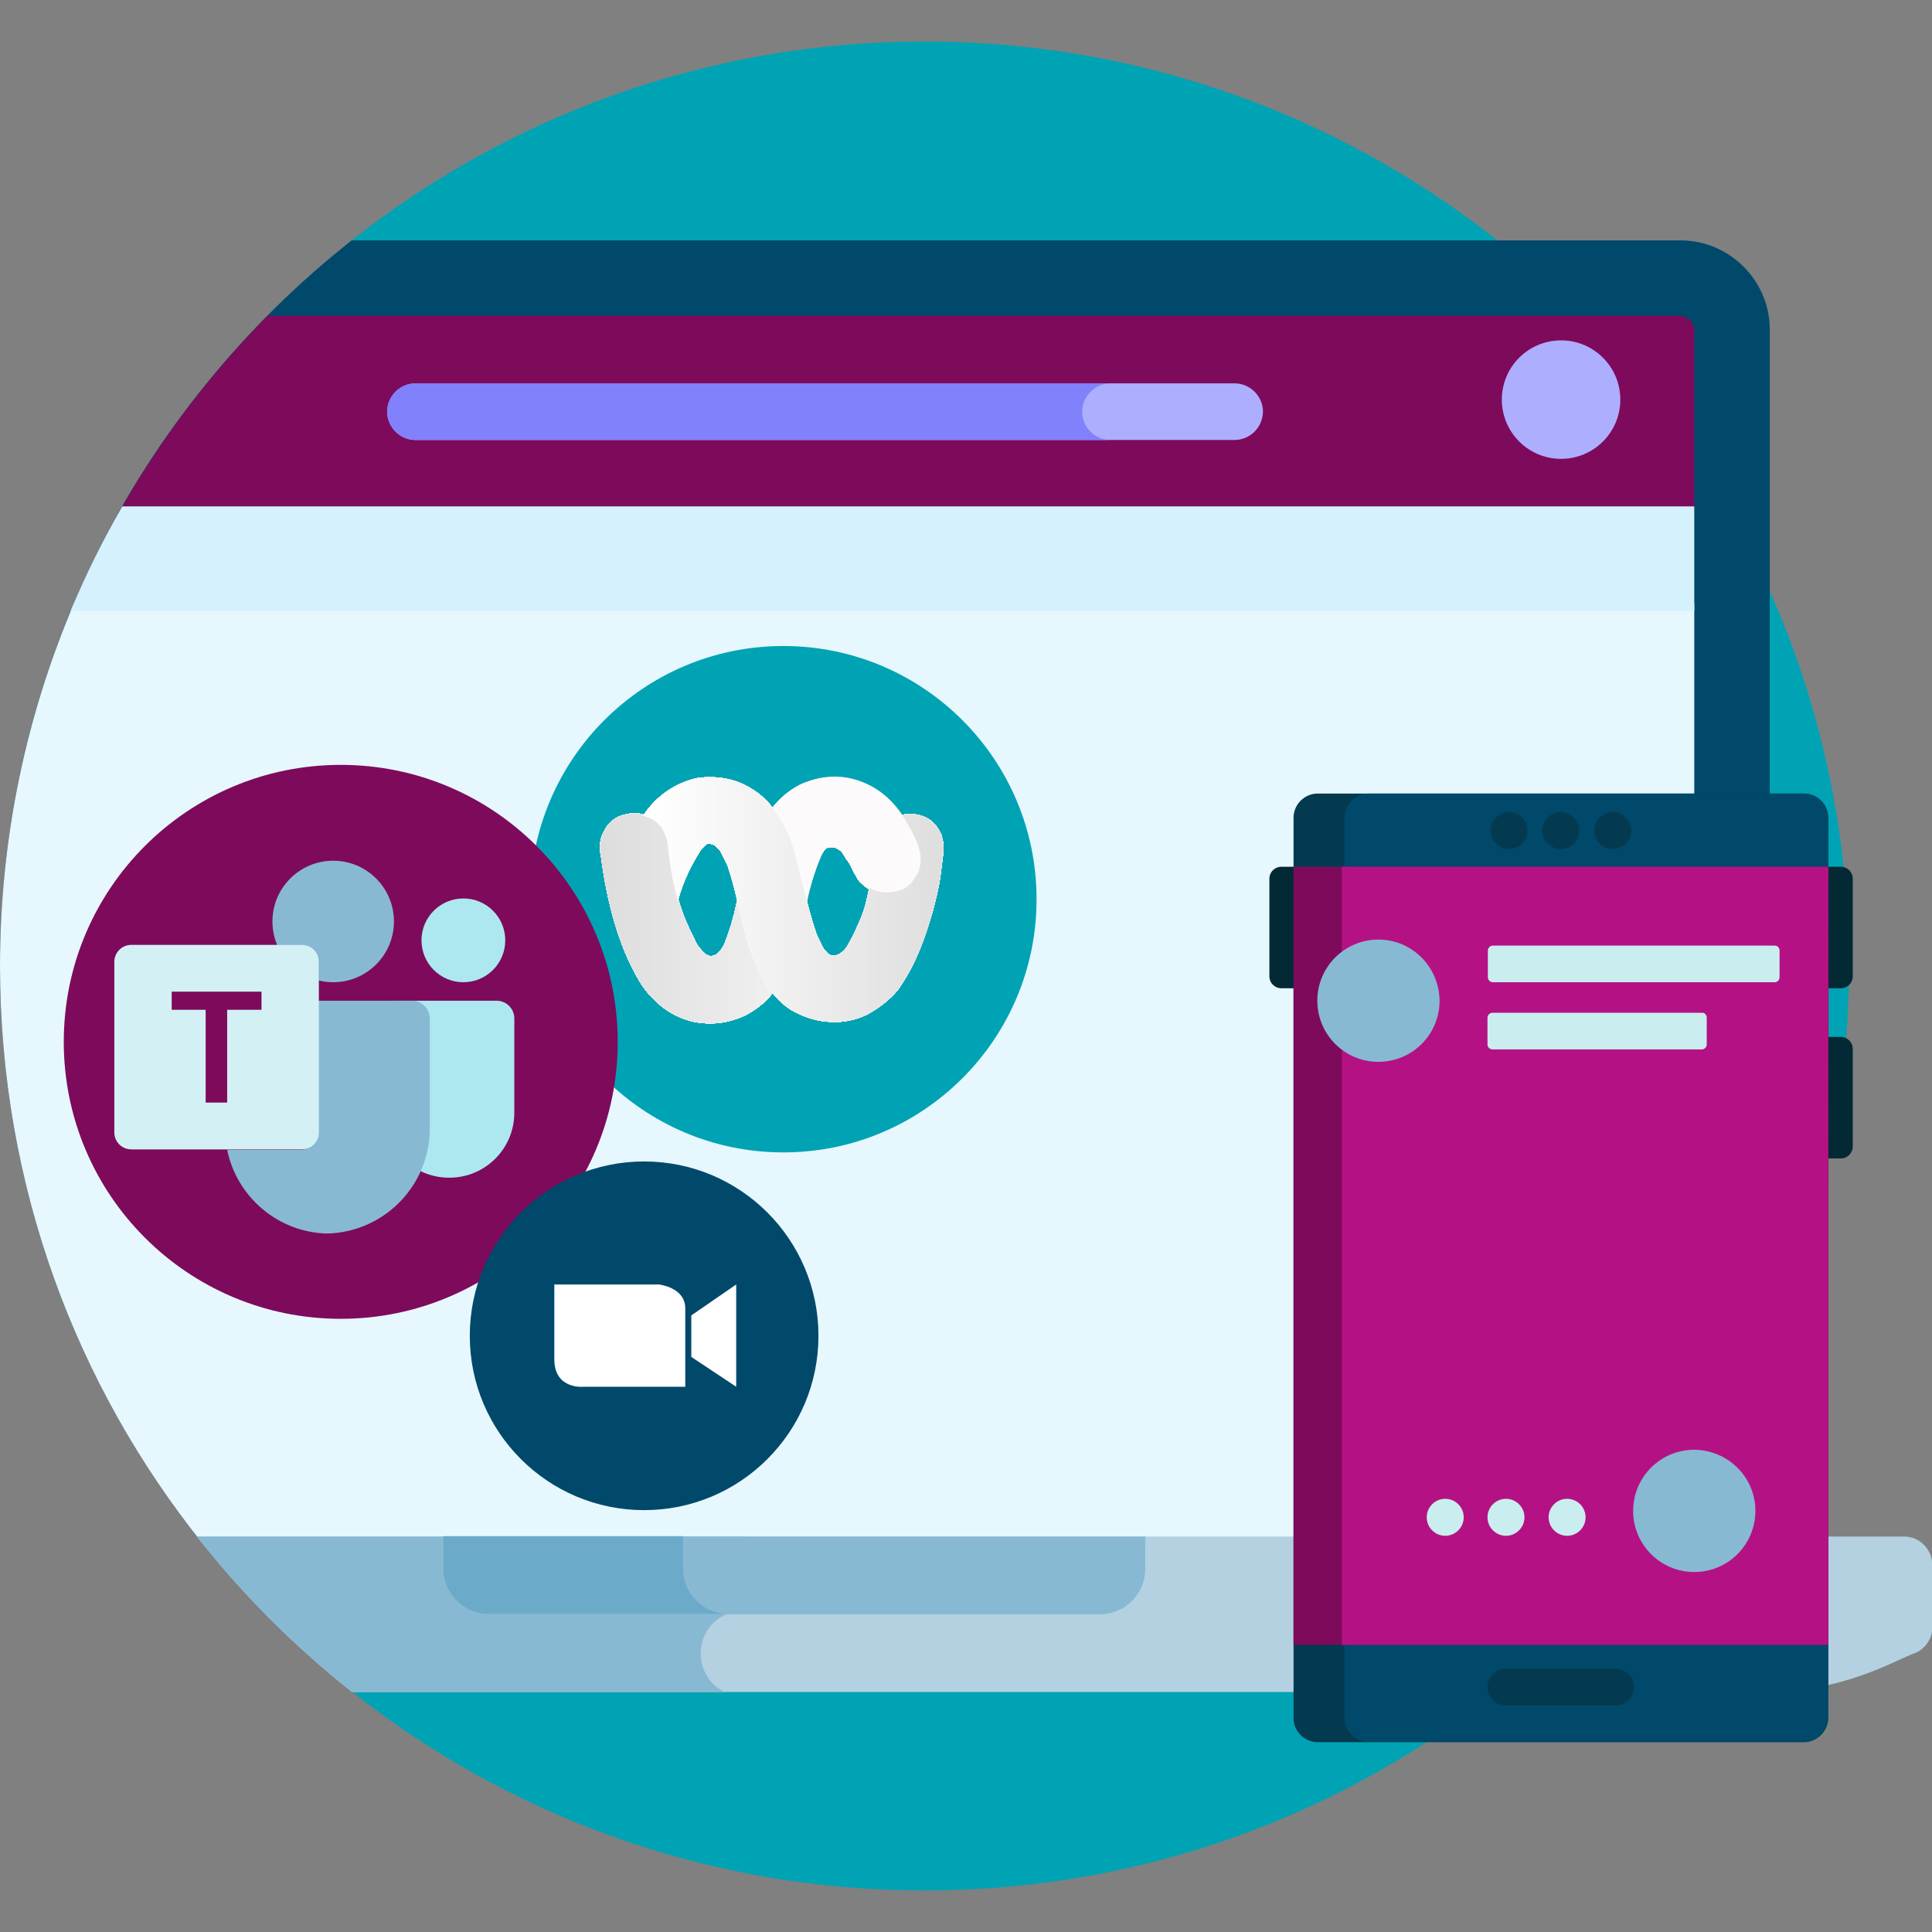
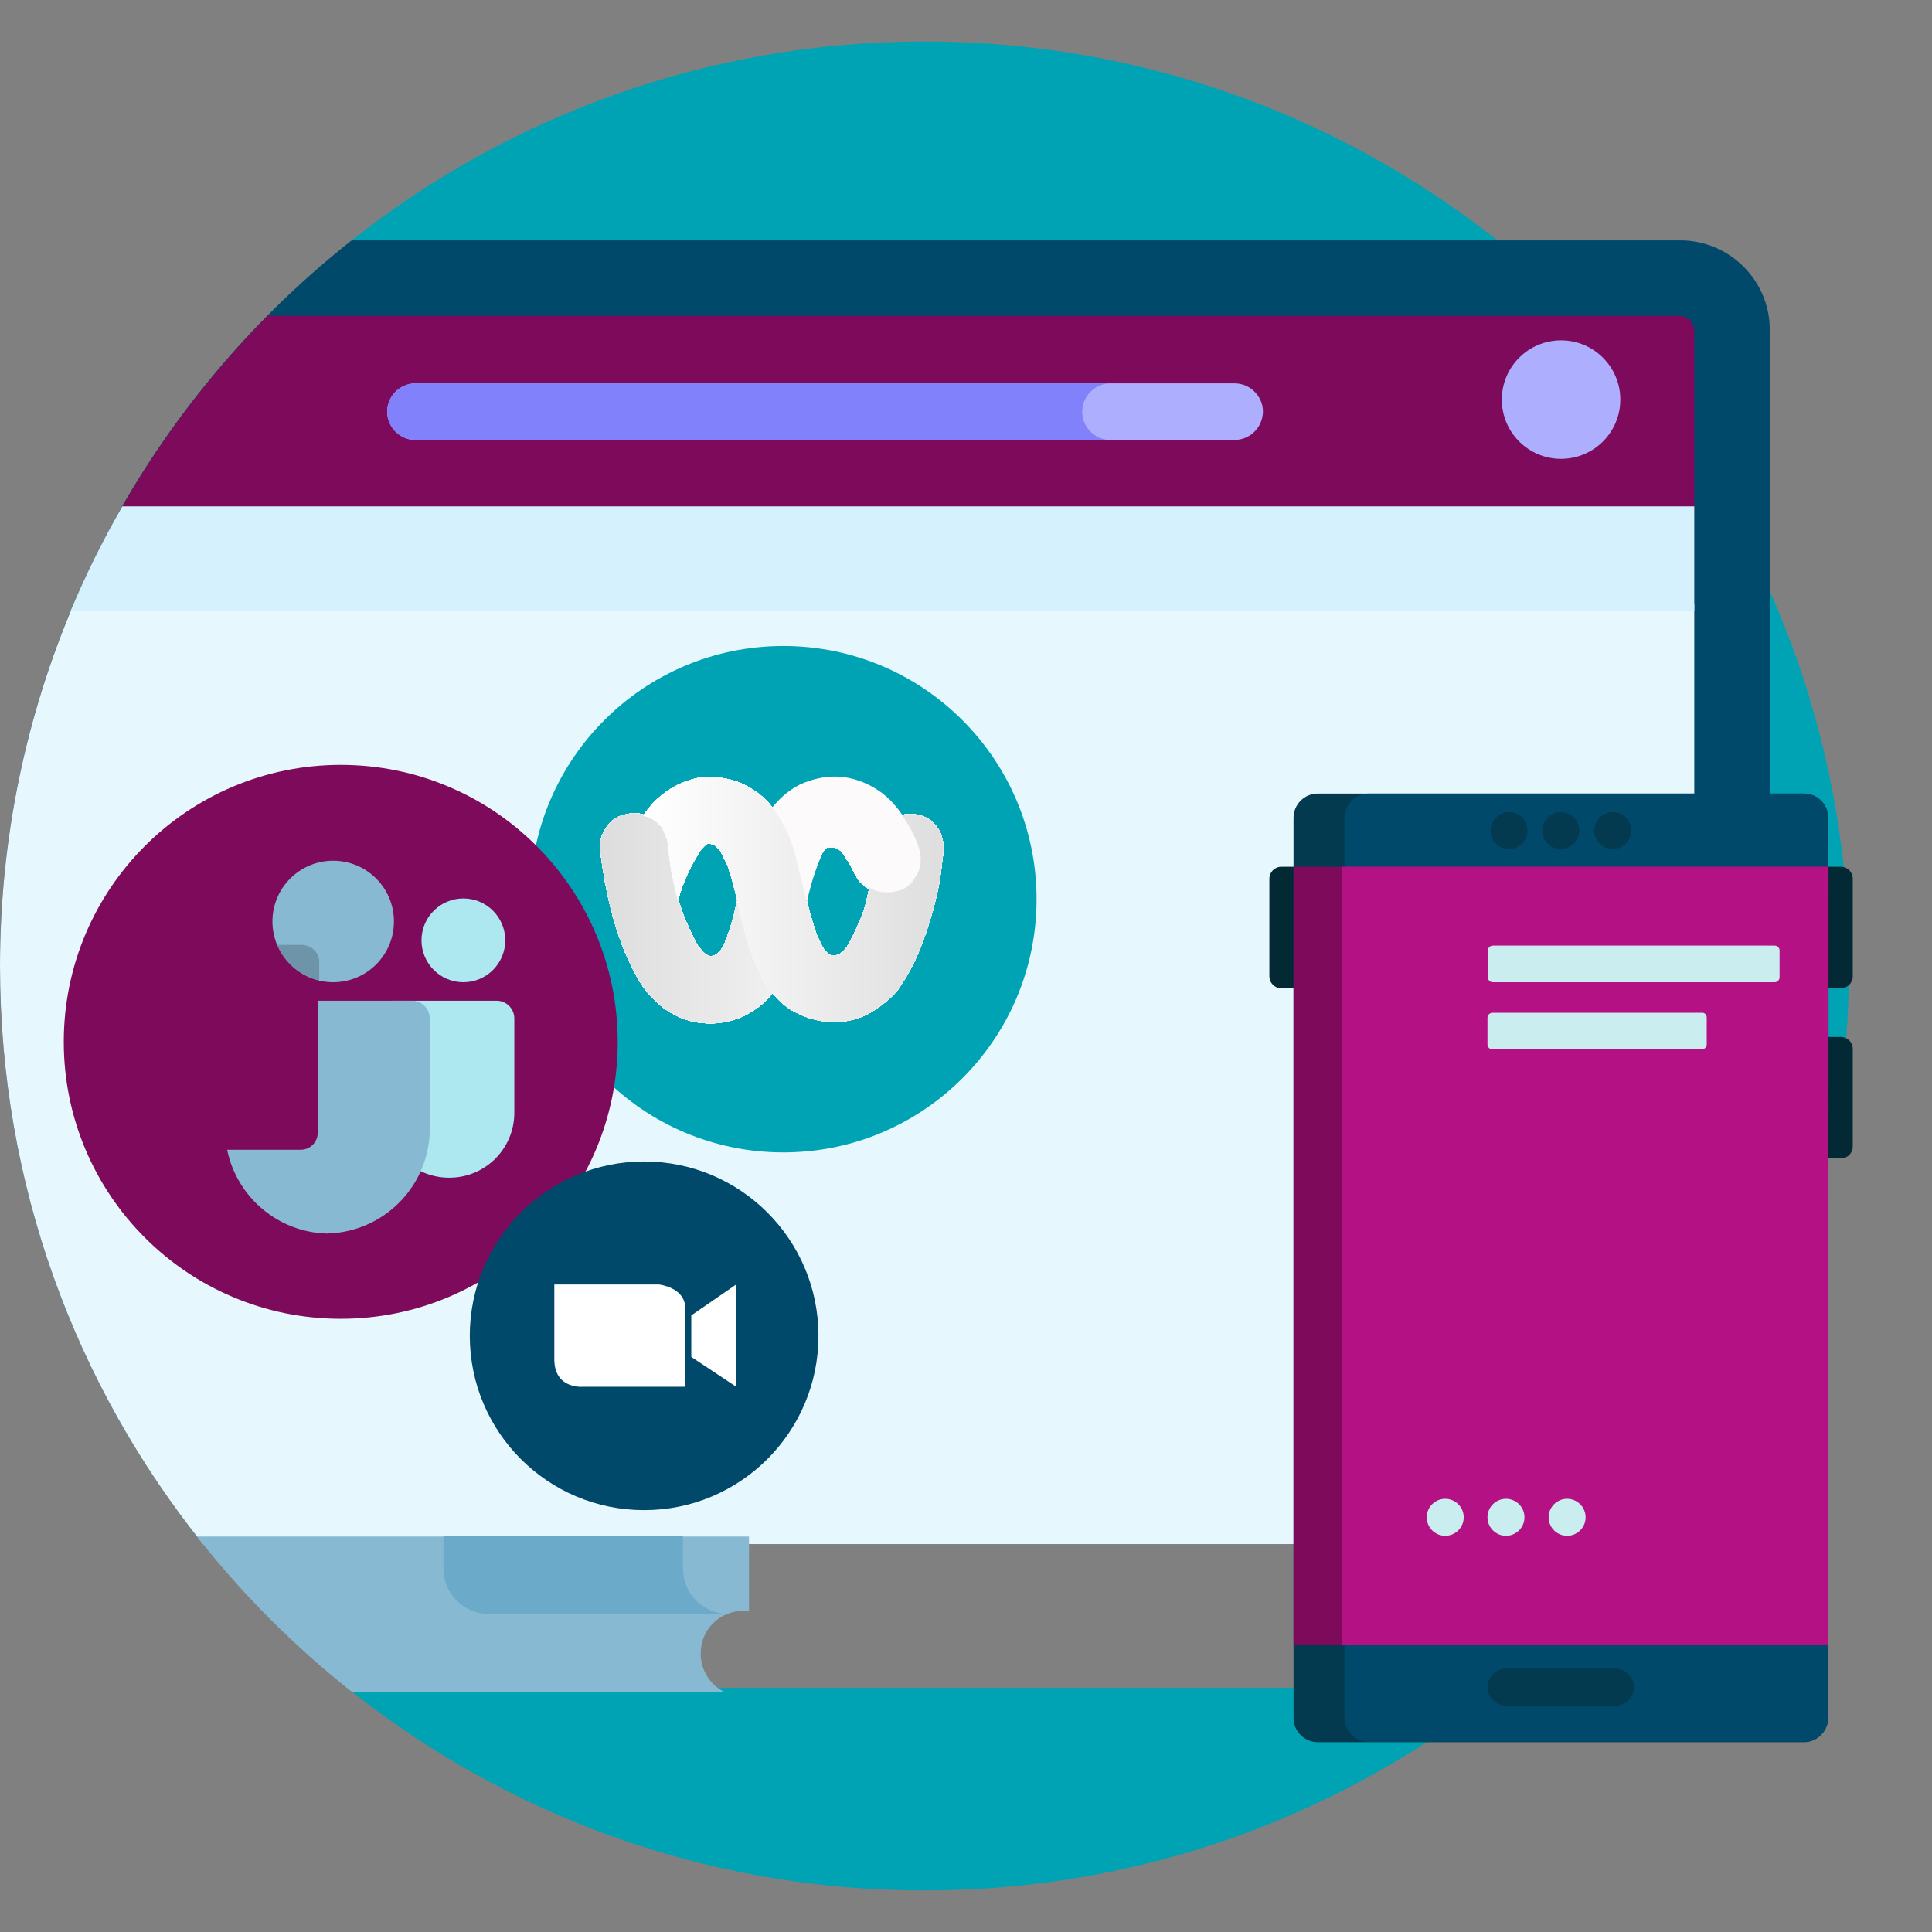
<svg xmlns="http://www.w3.org/2000/svg" version="1.1" id="Layer_1" x="0px" y="0px" viewBox="0 0 512 512" style="enable-background:new 0 0 512 512;" xml:space="preserve">
  <rect x="0" y="0" width="512" height="512" fill="#808080" stroke="none" />
  <style type="text/css">
	.st0{fill:#00A3B3;}
	.st1{fill:#00496B;}
	.st2{fill:#E6F7FE;}
	.st3{fill:#7E0A5C;}
	.st4{fill:#AEAEFF;}
	.st5{fill:#8181FC;}
	.st6{fill:#B3D1E1;}
	.st7{fill:#88B9D3;}
	.st8{fill:#6CAAC9;}
	.st9{fill:#D5F1FE;}
	.st10{fill:#032935;}
	.st11{fill:#033A4F;}
	.st12{fill:#B41284;}
	.st13{fill:#CAEEEF;}
	.st14{fill:#FCFAFA;}
	.st15{fill:url(#SVGID_1_);}
	.st16{fill:url(#SVGID_00000181046037603360099830000014771177108441262219_);}
	.st17{fill:#ADE8F0;}
	.st18{fill:#7B83EB;}
	.st19{opacity:0.2;enable-background:new    ;}
	.st20{fill:#D3F1F5;}
	.st21{fill:#FFFFFF;}
</style>
  <path class="st0" d="M463.7,366.6C480.5,333.4,490,295.8,490,256c0-135.3-109.7-245-245-245c-57.8,0-110.9,20-152.8,53.5  L463.7,366.6z" />
  <path class="st0" d="M398,447.3H92c41.9,33.6,95.1,53.7,153,53.7S356.1,480.9,398,447.3z" />
  <path class="st1" d="M445.3,63.7H93.2C36.4,108.5,0,178,0,256c0,58,20.1,111.2,53.8,153.2H469V87.3C469,74.3,458.3,63.7,445.3,63.7z  " />
  <path class="st2" d="M19.6,159.9C7,189.4,0,221.9,0,256c0,58,20.1,111.2,53.8,153.2H449V159.9H19.6z" />
  <path class="st3" d="M444.9,83.7h-374c-15.4,15.6-28.8,33.2-39.6,52.5H449V87.7C449,85.5,447.2,83.7,444.9,83.7z" />
  <path class="st4" d="M327.1,116.6h-217c-4.1,0-7.5-3.4-7.5-7.5s3.4-7.5,7.5-7.5h217.1c4.1,0,7.5,3.4,7.5,7.5  C334.6,113.3,331.3,116.6,327.1,116.6z" />
  <path class="st5" d="M286.8,109.1c0-4.1,3.4-7.5,7.5-7.5H110.1c-4.1,0-7.5,3.4-7.5,7.5s3.4,7.5,7.5,7.5h184.2  C290.2,116.6,286.8,113.3,286.8,109.1z" />
-   <path class="st6" d="M504.6,407.2c-8.6,0-281.4,0-452.4,0c12,15.3,25.8,29.1,41.1,41.2h374.3c21.4,0,34.8-8.6,40.1-10.4  c2.7-1.2,4.4-3.9,4.4-6.8v-16.5C512,410.5,508.7,407.2,504.6,407.2z" />
  <path class="st7" d="M196.9,426.9c0.5,0,1.1,0.1,1.6,0.1v-19.8c-51.4,0-102.2,0-146.3,0c12,15.3,25.8,29.1,41.1,41.2H192  c-3.7-1.8-6.3-5.7-6.3-10.1C185.6,431.9,190.7,426.9,196.9,426.9z" />
-   <path class="st7" d="M117.5,407.2v8.6c0,6.6,5.4,12,12,12h162c6.6,0,12-5.4,12-12v-8.6C245.7,407.2,179.3,407.2,117.5,407.2z" />
  <path class="st8" d="M181,415.7v-8.6c-21.4,0-42.7,0-63.5,0v8.6c0,6.6,5.4,12,12,12H193C186.4,427.7,181,422.3,181,415.7z" />
  <path class="st9" d="M18.7,161.9H449v-27.7H32.4C27.3,143,22.7,152.3,18.7,161.9z" />
  <g>
    <path class="st10" d="M349.2,232.9v25.8c0,1.8-1.4,3.2-3.2,3.2h-6.4c-1.8,0-3.2-1.4-3.2-3.2v-25.8c0-1.8,1.4-3.2,3.2-3.2h6.4   C347.8,229.7,349.2,231.1,349.2,232.9z M487.8,229.7h-6.4c-1.8,0-3.2,1.4-3.2,3.2v25.8c0,1.8,1.4,3.2,3.2,3.2h6.4   c1.8,0,3.2-1.4,3.2-3.2v-25.8C491,231.1,489.6,229.7,487.8,229.7z M487.8,274.8h-6.4c-1.8,0-3.2,1.4-3.2,3.2v25.8   c0,1.8,1.4,3.2,3.2,3.2h6.4c1.8,0,3.2-1.4,3.2-3.2V278C491,276.2,489.6,274.8,487.8,274.8z" />
    <path class="st11" d="M478.1,461.7H349.2c-3.5,0-6.4-2.9-6.4-6.4V216.7c0-3.5,2.9-6.4,6.4-6.4h128.9c3.5,0,6.4,2.9,6.4,6.4v238.5   C484.5,458.7,481.6,461.7,478.1,461.7z" />
    <path class="st1" d="M478.1,210.3H362.7c-3.5,0-6.4,2.9-6.4,6.4v238.5c0,3.5,2.9,6.4,6.4,6.4h115.4c3.5,0,6.4-2.9,6.4-6.4V216.7   C484.5,213.2,481.6,210.3,478.1,210.3z M427.4,215.2c2.7,0,4.9,2.2,4.9,4.9s-2.2,4.9-4.9,4.9s-4.9-2.2-4.9-4.9   S424.7,215.2,427.4,215.2z M413.6,215.2c2.7,0,4.9,2.2,4.9,4.9s-2.2,4.9-4.9,4.9c-2.7,0-4.9-2.2-4.9-4.9   C408.8,217.4,411,215.2,413.6,215.2z M399.9,215.2c2.7,0,4.9,2.2,4.9,4.9s-2.2,4.9-4.9,4.9c-2.7,0-4.9-2.2-4.9-4.9   S397.3,215.2,399.9,215.2z M428.1,452h-29c-2.7,0-4.9-2.2-4.9-4.9s2.2-4.9,4.9-4.9h29c2.7,0,4.9,2.2,4.9,4.9S430.8,452,428.1,452z" />
    <path class="st3" d="M484.5,435.9H342.8V229.7h141.8L484.5,435.9L484.5,435.9z" />
    <path class="st12" d="M484.5,435.9H355.6V229.7h128.9V435.9L484.5,435.9z" />
-     <path class="st7" d="M465.2,400.4c0,8.9-7.2,16.2-16.2,16.2c-8.9,0-16.2-7.2-16.2-16.2c0-8.9,7.2-16.2,16.2-16.2   C458,384.3,465.2,391.5,465.2,400.4z M365.3,249c-8.9,0-16.2,7.2-16.2,16.2c0,8.9,7.2,16.2,16.2,16.2c8.9,0,16.2-7.2,16.2-16.2   C381.4,256.2,374.2,249,365.3,249z" />
    <path class="st13" d="M452.3,269.7v7.1c0,0.7-0.6,1.3-1.3,1.3h-55.5c-0.7,0-1.3-0.6-1.3-1.3v-7.1c0-0.7,0.6-1.3,1.3-1.3H451   C451.7,268.3,452.3,268.9,452.3,269.7z M470.3,250.6h-74.7c-0.7,0-1.3,0.6-1.3,1.3v7.1c0,0.7,0.6,1.3,1.3,1.3h74.7   c0.7,0,1.3-0.6,1.3-1.3v-7.1C471.6,251.2,471.1,250.6,470.3,250.6z M383,397.2c-2.7,0-4.9,2.2-4.9,4.9s2.2,4.9,4.9,4.9   c2.7,0,4.9-2.2,4.9-4.9S385.7,397.2,383,397.2z M399.1,397.2c-2.7,0-4.9,2.2-4.9,4.9s2.2,4.9,4.9,4.9c2.7,0,4.9-2.2,4.9-4.9   S401.8,397.2,399.1,397.2z M415.3,397.2c-2.7,0-4.9,2.2-4.9,4.9s2.2,4.9,4.9,4.9c2.7,0,4.9-2.2,4.9-4.9S418,397.2,415.3,397.2z" />
  </g>
  <circle class="st4" cx="413.7" cy="105.9" r="15.7" />
  <g>
    <circle class="st0" cx="207.6" cy="238.3" r="67.1" />
    <path class="st14" d="M179.9,238.8c1,3.6,2.5,6.9,4.2,10.3c0.6,1.5,1.7,2.7,2.9,3.8l0.8,0.4c2.1,0.4,3.1-1.3,4-2.7   c1-2.5,1.9-5,2.5-7.5c0.2-0.4,0.2-0.8,0.4-1.5c0.2-0.8,0.4-1.9,0.6-2.7l9.2-24.5c1.9-2.5,4.4-4.6,7.3-6.1c2.7-1.5,5.9-2.3,9-2.3   c4.6,0,9,1.7,12.6,4.4c6.1,4.6,9.6,13.6,9.6,13.6c0.4,1.3,0.8,2.5,0.8,3.8s-0.2,2.3-0.6,3.6c-0.6,1-1.3,2.1-1.9,2.9   c-0.8,0.8-1.9,1.5-2.9,1.9c-1,0.4-2.3,0.6-3.6,0.6c-1.3,0-2.5-0.2-3.8-0.8c-1.3-0.6-2.3-1.5-3.1-2.3c0,0,0-0.2-0.2-0.2   c-0.6-0.8-1-1.7-1.5-2.5c-0.4-1-1-2.1-1.7-3.1c-0.4-0.4-0.6-1-1-1.5c-0.2-0.4-0.6-1-1.3-1.3c-0.8-0.6-1.9-0.8-2.7-0.4l-0.2-0.2   c-1,0.8-1.7,1.9-2.1,3.1c-1.3,3.1-2.3,6.3-3.1,9.6l-0.4,1.9l-3.8,12.4l-5.2,11.7c-1.9,2.5-4.4,4.4-7.3,5.9c-2.7,1.3-5.9,2.1-9,2.1   c-13,0.2-19.1-11.5-19.1-11.5c-7.3-12.2-9.4-28.1-10.1-33.3c-0.2-0.6-0.2-1.3-0.2-1.9c0-1.7,0.4-3.1,1.3-4.6   c0.8-1.5,1.9-2.5,3.4-3.4c1.5-0.6,3.1-1,4.8-1c2.7,0.2,5.2,1.5,6.9,3.8c1,1.9,1.7,3.8,1.7,5.9C177.6,229.8,178.6,234.4,179.9,238.8   L179.9,238.8z" />
    <path class="st14" d="M179.9,238.8c1,3.6,2.5,6.9,4.2,10.3c0.6,1.5,1.7,2.7,2.9,3.8l0.8,0.4c2.1,0.4,3.1-1.3,4-2.7   c1-2.5,1.9-5,2.5-7.5c0.2-0.4,0.2-0.8,0.4-1.5c0.2-0.8,0.4-1.9,0.6-2.7l9.2-24.5c1.9-2.5,4.4-4.6,7.3-6.1c2.7-1.5,5.9-2.3,9-2.3   c4.6,0,9,1.7,12.6,4.4c6.1,4.6,9.6,13.6,9.6,13.6c0.4,1.3,0.8,2.5,0.8,3.8s-0.2,2.3-0.6,3.6c-0.6,1-1.3,2.1-1.9,2.9   c-0.8,0.8-1.9,1.5-2.9,1.9c-1,0.4-2.3,0.6-3.6,0.6c-1.3,0-2.5-0.2-3.8-0.8c-1.3-0.6-2.3-1.5-3.1-2.3c0,0,0-0.2-0.2-0.2   c-0.6-0.8-1-1.7-1.5-2.5c-0.4-1-1-2.1-1.7-3.1c-0.4-0.4-0.6-1-1-1.5c-0.2-0.4-0.6-1-1.3-1.3c-0.8-0.6-1.9-0.8-2.7-0.4l-0.2-0.2   c-1,0.8-1.7,1.9-2.1,3.1c-1.3,3.1-2.3,6.3-3.1,9.6l-0.4,1.9l-3.8,12.4l-5.2,11.7c-1.9,2.5-4.4,4.4-7.3,5.9c-2.7,1.3-5.9,2.1-9,2.1   c-13,0.2-19.1-11.5-19.1-11.5c-7.3-12.2-9.4-28.1-10.1-33.3c-0.2-0.6-0.2-1.3-0.2-1.9c0-1.7,0.4-3.1,1.3-4.6   c0.8-1.5,1.9-2.5,3.4-3.4c1.5-0.6,3.1-1,4.8-1c2.7,0.2,5.2,1.5,6.9,3.8c1,1.9,1.7,3.8,1.7,5.9C177.6,229.8,178.6,234.4,179.9,238.8   L179.9,238.8z" />
    <path class="st14" d="M179.9,238.8c1,3.6,2.5,6.9,4.2,10.3c0.6,1.5,1.7,2.7,2.9,3.8l0.8,0.4c2.1,0.4,3.1-1.3,4-2.7   c1-2.5,1.9-5,2.5-7.5c0.2-0.4,0.2-0.8,0.4-1.5c0.2-0.8,0.4-1.9,0.6-2.7l9.2-24.5c1.9-2.5,4.4-4.6,7.3-6.1c2.7-1.5,5.9-2.3,9-2.3   c4.6,0,9,1.7,12.6,4.4c6.1,4.6,9.6,13.6,9.6,13.6c0.4,1.3,0.8,2.5,0.8,3.8s-0.2,2.3-0.6,3.6c-0.6,1-1.3,2.1-1.9,2.9   c-0.8,0.8-1.9,1.5-2.9,1.9c-1,0.4-2.3,0.6-3.6,0.6c-1.3,0-2.5-0.2-3.8-0.8c-1.3-0.6-2.3-1.5-3.1-2.3c0,0,0-0.2-0.2-0.2   c-0.6-0.8-1-1.7-1.5-2.5c-0.4-1-1-2.1-1.7-3.1c-0.4-0.4-0.6-1-1-1.5c-0.2-0.4-0.6-1-1.3-1.3c-0.8-0.6-1.9-0.8-2.7-0.4l-0.2-0.2   c-1,0.8-1.7,1.9-2.1,3.1c-1.3,3.1-2.3,6.3-3.1,9.6l-0.4,1.9l-3.8,12.4l-5.2,11.7c-1.9,2.5-4.4,4.4-7.3,5.9c-2.7,1.3-5.9,2.1-9,2.1   c-13,0.2-19.1-11.5-19.1-11.5c-7.3-12.2-9.4-28.1-10.1-33.3c-0.2-0.6-0.2-1.3-0.2-1.9c0-1.7,0.4-3.1,1.3-4.6   c0.8-1.5,1.9-2.5,3.4-3.4c1.5-0.6,3.1-1,4.8-1c2.7,0.2,5.2,1.5,6.9,3.8c1,1.9,1.7,3.8,1.7,5.9C177.6,229.8,178.6,234.4,179.9,238.8   L179.9,238.8z" />
    <path class="st14" d="M179.9,238.8c1,3.6,2.5,6.9,4.2,10.3c0.6,1.5,1.7,2.7,2.9,3.8l0.8,0.4c2.1,0.4,3.1-1.3,4-2.7   c1-2.5,1.9-5,2.5-7.5c0.2-0.4,0.2-0.8,0.4-1.5c0.2-0.8,0.4-1.9,0.6-2.7l9.2-24.5c1.9-2.5,4.4-4.6,7.3-6.1c2.7-1.5,5.9-2.3,9-2.3   c4.6,0,9,1.7,12.6,4.4c6.1,4.6,9.6,13.6,9.6,13.6c0.4,1.3,0.8,2.5,0.8,3.8s-0.2,2.3-0.6,3.6c-0.6,1-1.3,2.1-1.9,2.9   c-0.8,0.8-1.9,1.5-2.9,1.9c-1,0.4-2.3,0.6-3.6,0.6c-1.3,0-2.5-0.2-3.8-0.8c-1.3-0.6-2.3-1.5-3.1-2.3c0,0,0-0.2-0.2-0.2   c-0.6-0.8-1-1.7-1.5-2.5c-0.4-1-1-2.1-1.7-3.1c-0.4-0.4-0.6-1-1-1.5c-0.2-0.4-0.6-1-1.3-1.3c-0.8-0.6-1.9-0.8-2.7-0.4l-0.2-0.2   c-1,0.8-1.7,1.9-2.1,3.1c-1.3,3.1-2.3,6.3-3.1,9.6l-0.4,1.9l-3.8,12.4l-5.2,11.7c-1.9,2.5-4.4,4.4-7.3,5.9c-2.7,1.3-5.9,2.1-9,2.1   c-13,0.2-19.1-11.5-19.1-11.5c-7.3-12.2-9.4-28.1-10.1-33.3c-0.2-0.6-0.2-1.3-0.2-1.9c0-1.7,0.4-3.1,1.3-4.6   c0.8-1.5,1.9-2.5,3.4-3.4c1.5-0.6,3.1-1,4.8-1c2.7,0.2,5.2,1.5,6.9,3.8c1,1.9,1.7,3.8,1.7,5.9C177.6,229.8,178.6,234.4,179.9,238.8   L179.9,238.8z" />
    <path class="st14" d="M179.9,238.8c1,3.6,2.5,6.9,4.2,10.3c0.6,1.5,1.7,2.7,2.9,3.8l0.8,0.4c2.1,0.4,3.1-1.3,4-2.7   c1-2.5,1.9-5,2.5-7.5c0.2-0.4,0.2-0.8,0.4-1.5c0.2-0.8,0.4-1.9,0.6-2.7l9.2-24.5c1.9-2.5,4.4-4.6,7.3-6.1c2.7-1.5,5.9-2.3,9-2.3   c4.6,0,9,1.7,12.6,4.4c6.1,4.6,9.6,13.6,9.6,13.6c0.4,1.3,0.8,2.5,0.8,3.8s-0.2,2.3-0.6,3.6c-0.6,1-1.3,2.1-1.9,2.9   c-0.8,0.8-1.9,1.5-2.9,1.9c-1,0.4-2.3,0.6-3.6,0.6c-1.3,0-2.5-0.2-3.8-0.8c-1.3-0.6-2.3-1.5-3.1-2.3c0,0,0-0.2-0.2-0.2   c-0.6-0.8-1-1.7-1.5-2.5c-0.4-1-1-2.1-1.7-3.1c-0.4-0.4-0.6-1-1-1.5c-0.2-0.4-0.6-1-1.3-1.3c-0.8-0.6-1.9-0.8-2.7-0.4l-0.2-0.2   c-1,0.8-1.7,1.9-2.1,3.1c-1.3,3.1-2.3,6.3-3.1,9.6l-0.4,1.9l-3.8,12.4l-5.2,11.7c-1.9,2.5-4.4,4.4-7.3,5.9c-2.7,1.3-5.9,2.1-9,2.1   c-13,0.2-19.1-11.5-19.1-11.5c-7.3-12.2-9.4-28.1-10.1-33.3c-0.2-0.6-0.2-1.3-0.2-1.9c0-1.7,0.4-3.1,1.3-4.6   c0.8-1.5,1.9-2.5,3.4-3.4c1.5-0.6,3.1-1,4.8-1c2.7,0.2,5.2,1.5,6.9,3.8c1,1.9,1.7,3.8,1.7,5.9C177.6,229.8,178.6,234.4,179.9,238.8   L179.9,238.8z" />
    <path class="st14" d="M179.9,238.8c1,3.6,2.5,6.9,4.2,10.3c0.6,1.5,1.7,2.7,2.9,3.8l0.8,0.4c2.1,0.4,3.1-1.3,4-2.7   c1-2.5,1.9-5,2.5-7.5c0.2-0.4,0.2-0.8,0.4-1.5c0.2-0.8,0.4-1.9,0.6-2.7l9.2-24.5c1.9-2.5,4.4-4.6,7.3-6.1c2.7-1.5,5.9-2.3,9-2.3   c4.6,0,9,1.7,12.6,4.4c6.1,4.6,9.6,13.6,9.6,13.6c0.4,1.3,0.8,2.5,0.8,3.8s-0.2,2.3-0.6,3.6c-0.6,1-1.3,2.1-1.9,2.9   c-0.8,0.8-1.9,1.5-2.9,1.9c-1,0.4-2.3,0.6-3.6,0.6c-1.3,0-2.5-0.2-3.8-0.8c-1.3-0.6-2.3-1.5-3.1-2.3c0,0,0-0.2-0.2-0.2   c-0.6-0.8-1-1.7-1.5-2.5c-0.4-1-1-2.1-1.7-3.1c-0.4-0.4-0.6-1-1-1.5c-0.2-0.4-0.6-1-1.3-1.3c-0.8-0.6-1.9-0.8-2.7-0.4l-0.2-0.2   c-1,0.8-1.7,1.9-2.1,3.1c-1.3,3.1-2.3,6.3-3.1,9.6l-0.4,1.9l-3.8,12.4l-5.2,11.7c-1.9,2.5-4.4,4.4-7.3,5.9c-2.7,1.3-5.9,2.1-9,2.1   c-13,0.2-19.1-11.5-19.1-11.5c-7.3-12.2-9.4-28.1-10.1-33.3c-0.2-0.6-0.2-1.3-0.2-1.9c0-1.7,0.4-3.1,1.3-4.6   c0.8-1.5,1.9-2.5,3.4-3.4c1.5-0.6,3.1-1,4.8-1c2.7,0.2,5.2,1.5,6.9,3.8c1,1.9,1.7,3.8,1.7,5.9C177.6,229.8,178.6,234.4,179.9,238.8   L179.9,238.8z" />
    <path class="st14" d="M179.9,238.8c1,3.6,2.5,6.9,4.2,10.3c0.6,1.5,1.7,2.7,2.9,3.8l0.8,0.4c2.1,0.4,3.1-1.3,4-2.7   c1-2.5,1.9-5,2.5-7.5c0.2-0.4,0.2-0.8,0.4-1.5c0.2-0.8,0.4-1.9,0.6-2.7l9.2-24.5c1.9-2.5,4.4-4.6,7.3-6.1c2.7-1.5,5.9-2.3,9-2.3   c4.6,0,9,1.7,12.6,4.4c6.1,4.6,9.6,13.6,9.6,13.6c0.4,1.3,0.8,2.5,0.8,3.8s-0.2,2.3-0.6,3.6c-0.6,1-1.3,2.1-1.9,2.9   c-0.8,0.8-1.9,1.5-2.9,1.9c-1,0.4-2.3,0.6-3.6,0.6c-1.3,0-2.5-0.2-3.8-0.8c-1.3-0.6-2.3-1.5-3.1-2.3c0,0,0-0.2-0.2-0.2   c-0.6-0.8-1-1.7-1.5-2.5c-0.4-1-1-2.1-1.7-3.1c-0.4-0.4-0.6-1-1-1.5c-0.2-0.4-0.6-1-1.3-1.3c-0.8-0.6-1.9-0.8-2.7-0.4l-0.2-0.2   c-1,0.8-1.7,1.9-2.1,3.1c-1.3,3.1-2.3,6.3-3.1,9.6l-0.4,1.9l-3.8,12.4l-5.2,11.7c-1.9,2.5-4.4,4.4-7.3,5.9c-2.7,1.3-5.9,2.1-9,2.1   c-13,0.2-19.1-11.5-19.1-11.5c-7.3-12.2-9.4-28.1-10.1-33.3c-0.2-0.6-0.2-1.3-0.2-1.9c0-1.7,0.4-3.1,1.3-4.6   c0.8-1.5,1.9-2.5,3.4-3.4c1.5-0.6,3.1-1,4.8-1c2.7,0.2,5.2,1.5,6.9,3.8c1,1.9,1.7,3.8,1.7,5.9C177.6,229.8,178.6,234.4,179.9,238.8   L179.9,238.8z" />
    <path class="st14" d="M179.9,238.8c1,3.6,2.5,6.9,4.2,10.3c0.6,1.5,1.7,2.7,2.9,3.8l0.8,0.4c2.1,0.4,3.1-1.3,4-2.7   c1-2.5,1.9-5,2.5-7.5c0.2-0.4,0.2-0.8,0.4-1.5c0.2-0.8,0.4-1.9,0.6-2.7l9.2-24.5c1.9-2.5,4.4-4.6,7.3-6.1c2.7-1.5,5.9-2.3,9-2.3   c4.6,0,9,1.7,12.6,4.4c6.1,4.6,9.6,13.6,9.6,13.6c0.4,1.3,0.8,2.5,0.8,3.8s-0.2,2.3-0.6,3.6c-0.6,1-1.3,2.1-1.9,2.9   c-0.8,0.8-1.9,1.5-2.9,1.9c-1,0.4-2.3,0.6-3.6,0.6c-1.3,0-2.5-0.2-3.8-0.8c-1.3-0.6-2.3-1.5-3.1-2.3c0,0,0-0.2-0.2-0.2   c-0.6-0.8-1-1.7-1.5-2.5c-0.4-1-1-2.1-1.7-3.1c-0.4-0.4-0.6-1-1-1.5c-0.2-0.4-0.6-1-1.3-1.3c-0.8-0.6-1.9-0.8-2.7-0.4l-0.2-0.2   c-1,0.8-1.7,1.9-2.1,3.1c-1.3,3.1-2.3,6.3-3.1,9.6l-0.4,1.9l-3.8,12.4l-5.2,11.7c-1.9,2.5-4.4,4.4-7.3,5.9c-2.7,1.3-5.9,2.1-9,2.1   c-13,0.2-19.1-11.5-19.1-11.5c-7.3-12.2-9.4-28.1-10.1-33.3c-0.2-0.6-0.2-1.3-0.2-1.9c0-1.7,0.4-3.1,1.3-4.6   c0.8-1.5,1.9-2.5,3.4-3.4c1.5-0.6,3.1-1,4.8-1c2.7,0.2,5.2,1.5,6.9,3.8c1,1.9,1.7,3.8,1.7,5.9C177.6,229.8,178.6,234.4,179.9,238.8   L179.9,238.8z" />
    <path class="st14" d="M179.9,238.8c1,3.6,2.5,6.9,4.2,10.3c0.6,1.5,1.7,2.7,2.9,3.8l0.8,0.4c2.1,0.4,3.1-1.3,4-2.7   c1-2.5,1.9-5,2.5-7.5c0.2-0.4,0.2-0.8,0.4-1.5c0.2-0.8,0.4-1.9,0.6-2.7l9.2-24.5c1.9-2.5,4.4-4.6,7.3-6.1c2.7-1.5,5.9-2.3,9-2.3   c4.6,0,9,1.7,12.6,4.4c6.1,4.6,9.6,13.6,9.6,13.6c0.4,1.3,0.8,2.5,0.8,3.8s-0.2,2.3-0.6,3.6c-0.6,1-1.3,2.1-1.9,2.9   c-0.8,0.8-1.9,1.5-2.9,1.9c-1,0.4-2.3,0.6-3.6,0.6c-1.3,0-2.5-0.2-3.8-0.8c-1.3-0.6-2.3-1.5-3.1-2.3c0,0,0-0.2-0.2-0.2   c-0.6-0.8-1-1.7-1.5-2.5c-0.4-1-1-2.1-1.7-3.1c-0.4-0.4-0.6-1-1-1.5c-0.2-0.4-0.6-1-1.3-1.3c-0.8-0.6-1.9-0.8-2.7-0.4l-0.2-0.2   c-1,0.8-1.7,1.9-2.1,3.1c-1.3,3.1-2.3,6.3-3.1,9.6l-0.4,1.9l-3.8,12.4l-5.2,11.7c-1.9,2.5-4.4,4.4-7.3,5.9c-2.7,1.3-5.9,2.1-9,2.1   c-13,0.2-19.1-11.5-19.1-11.5c-7.3-12.2-9.4-28.1-10.1-33.3c-0.2-0.6-0.2-1.3-0.2-1.9c0-1.7,0.4-3.1,1.3-4.6   c0.8-1.5,1.9-2.5,3.4-3.4c1.5-0.6,3.1-1,4.8-1c2.7,0.2,5.2,1.5,6.9,3.8c1,1.9,1.7,3.8,1.7,5.9C177.6,229.8,178.6,234.4,179.9,238.8   L179.9,238.8z" />
    <path class="st14" d="M179.9,238.8c1,3.6,2.5,6.9,4.2,10.3c0.6,1.5,1.7,2.7,2.9,3.8l0.8,0.4c2.1,0.4,3.1-1.3,4-2.7   c1-2.5,1.9-5,2.5-7.5c0.2-0.4,0.2-0.8,0.4-1.5c0.2-0.8,0.4-1.9,0.6-2.7l9.2-24.5c1.9-2.5,4.4-4.6,7.3-6.1c2.7-1.5,5.9-2.3,9-2.3   c4.6,0,9,1.7,12.6,4.4c6.1,4.6,9.6,13.6,9.6,13.6c0.4,1.3,0.8,2.5,0.8,3.8s-0.2,2.3-0.6,3.6c-0.6,1-1.3,2.1-1.9,2.9   c-0.8,0.8-1.9,1.5-2.9,1.9c-1,0.4-2.3,0.6-3.6,0.6c-1.3,0-2.5-0.2-3.8-0.8c-1.3-0.6-2.3-1.5-3.1-2.3c0,0,0-0.2-0.2-0.2   c-0.6-0.8-1-1.7-1.5-2.5c-0.4-1-1-2.1-1.7-3.1c-0.4-0.4-0.6-1-1-1.5c-0.2-0.4-0.6-1-1.3-1.3c-0.8-0.6-1.9-0.8-2.7-0.4l-0.2-0.2   c-1,0.8-1.7,1.9-2.1,3.1c-1.3,3.1-2.3,6.3-3.1,9.6l-0.4,1.9l-3.8,12.4l-5.2,11.7c-1.9,2.5-4.4,4.4-7.3,5.9c-2.7,1.3-5.9,2.1-9,2.1   c-13,0.2-19.1-11.5-19.1-11.5c-7.3-12.2-9.4-28.1-10.1-33.3c-0.2-0.6-0.2-1.3-0.2-1.9c0-1.7,0.4-3.1,1.3-4.6   c0.8-1.5,1.9-2.5,3.4-3.4c1.5-0.6,3.1-1,4.8-1c2.7,0.2,5.2,1.5,6.9,3.8c1,1.9,1.7,3.8,1.7,5.9C177.6,229.8,178.6,234.4,179.9,238.8   L179.9,238.8z" />
    <path class="st14" d="M179.9,238.8c1,3.6,2.5,6.9,4.2,10.3c0.6,1.5,1.7,2.7,2.9,3.8l0.8,0.4c2.1,0.4,3.1-1.3,4-2.7   c1-2.5,1.9-5,2.5-7.5c0.2-0.4,0.2-0.8,0.4-1.5c0.2-0.8,0.4-1.9,0.6-2.7l9.2-24.5c1.9-2.5,4.4-4.6,7.3-6.1c2.7-1.5,5.9-2.3,9-2.3   c4.6,0,9,1.7,12.6,4.4c6.1,4.6,9.6,13.6,9.6,13.6c0.4,1.3,0.8,2.5,0.8,3.8s-0.2,2.3-0.6,3.6c-0.6,1-1.3,2.1-1.9,2.9   c-0.8,0.8-1.9,1.5-2.9,1.9c-1,0.4-2.3,0.6-3.6,0.6c-1.3,0-2.5-0.2-3.8-0.8c-1.3-0.6-2.3-1.5-3.1-2.3c0,0,0-0.2-0.2-0.2   c-0.6-0.8-1-1.7-1.5-2.5c-0.4-1-1-2.1-1.7-3.1c-0.4-0.4-0.6-1-1-1.5c-0.2-0.4-0.6-1-1.3-1.3c-0.8-0.6-1.9-0.8-2.7-0.4l-0.2-0.2   c-1,0.8-1.7,1.9-2.1,3.1c-1.3,3.1-2.3,6.3-3.1,9.6l-0.4,1.9l-3.8,12.4l-5.2,11.7c-1.9,2.5-4.4,4.4-7.3,5.9c-2.7,1.3-5.9,2.1-9,2.1   c-13,0.2-19.1-11.5-19.1-11.5c-7.3-12.2-9.4-28.1-10.1-33.3c-0.2-0.6-0.2-1.3-0.2-1.9c0-1.7,0.4-3.1,1.3-4.6   c0.8-1.5,1.9-2.5,3.4-3.4c1.5-0.6,3.1-1,4.8-1c2.7,0.2,5.2,1.5,6.9,3.8c1,1.9,1.7,3.8,1.7,5.9C177.6,229.8,178.6,234.4,179.9,238.8   L179.9,238.8z" />
    <path class="st14" d="M179.9,238.8c1,3.6,2.5,6.9,4.2,10.3c0.6,1.5,1.7,2.7,2.9,3.8l0.8,0.4c2.1,0.4,3.1-1.3,4-2.7   c1-2.5,1.9-5,2.5-7.5c0.2-0.4,0.2-0.8,0.4-1.5c0.2-0.8,0.4-1.9,0.6-2.7l9.2-24.5c1.9-2.5,4.4-4.6,7.3-6.1c2.7-1.5,5.9-2.3,9-2.3   c4.6,0,9,1.7,12.6,4.4c6.1,4.6,9.6,13.6,9.6,13.6c0.4,1.3,0.8,2.5,0.8,3.8s-0.2,2.3-0.6,3.6c-0.6,1-1.3,2.1-1.9,2.9   c-0.8,0.8-1.9,1.5-2.9,1.9c-1,0.4-2.3,0.6-3.6,0.6c-1.3,0-2.5-0.2-3.8-0.8c-1.3-0.6-2.3-1.5-3.1-2.3c0,0,0-0.2-0.2-0.2   c-0.6-0.8-1-1.7-1.5-2.5c-0.4-1-1-2.1-1.7-3.1c-0.4-0.4-0.6-1-1-1.5c-0.2-0.4-0.6-1-1.3-1.3c-0.8-0.6-1.9-0.8-2.7-0.4l-0.2-0.2   c-1,0.8-1.7,1.9-2.1,3.1c-1.3,3.1-2.3,6.3-3.1,9.6l-0.4,1.9l-3.8,12.4l-5.2,11.7c-1.9,2.5-4.4,4.4-7.3,5.9c-2.7,1.3-5.9,2.1-9,2.1   c-13,0.2-19.1-11.5-19.1-11.5c-7.3-12.2-9.4-28.1-10.1-33.3c-0.2-0.6-0.2-1.3-0.2-1.9c0-1.7,0.4-3.1,1.3-4.6   c0.8-1.5,1.9-2.5,3.4-3.4c1.5-0.6,3.1-1,4.8-1c2.7,0.2,5.2,1.5,6.9,3.8c1,1.9,1.7,3.8,1.7,5.9C177.6,229.8,178.6,234.4,179.9,238.8   L179.9,238.8z" />
    <path class="st14" d="M179.9,238.8c1,3.6,2.5,6.9,4.2,10.3c0.6,1.5,1.7,2.7,2.9,3.8l0.8,0.4c2.1,0.4,3.1-1.3,4-2.7   c1-2.5,1.9-5,2.5-7.5c0.2-0.4,0.2-0.8,0.4-1.5c0.2-0.8,0.4-1.9,0.6-2.7l9.2-24.5c1.9-2.5,4.4-4.6,7.3-6.1c2.7-1.5,5.9-2.3,9-2.3   c4.6,0,9,1.7,12.6,4.4c6.1,4.6,9.6,13.6,9.6,13.6c0.4,1.3,0.8,2.5,0.8,3.8s-0.2,2.3-0.6,3.6c-0.6,1-1.3,2.1-1.9,2.9   c-0.8,0.8-1.9,1.5-2.9,1.9c-1,0.4-2.3,0.6-3.6,0.6c-1.3,0-2.5-0.2-3.8-0.8c-1.3-0.6-2.3-1.5-3.1-2.3c0,0,0-0.2-0.2-0.2   c-0.6-0.8-1-1.7-1.5-2.5c-0.4-1-1-2.1-1.7-3.1c-0.4-0.4-0.6-1-1-1.5c-0.2-0.4-0.6-1-1.3-1.3c-0.8-0.6-1.9-0.8-2.7-0.4l-0.2-0.2   c-1,0.8-1.7,1.9-2.1,3.1c-1.3,3.1-2.3,6.3-3.1,9.6l-0.4,1.9l-3.8,12.4l-5.2,11.7c-1.9,2.5-4.4,4.4-7.3,5.9c-2.7,1.3-5.9,2.1-9,2.1   c-13,0.2-19.1-11.5-19.1-11.5c-7.3-12.2-9.4-28.1-10.1-33.3c-0.2-0.6-0.2-1.3-0.2-1.9c0-1.7,0.4-3.1,1.3-4.6   c0.8-1.5,1.9-2.5,3.4-3.4c1.5-0.6,3.1-1,4.8-1c2.7,0.2,5.2,1.5,6.9,3.8c1,1.9,1.7,3.8,1.7,5.9C177.6,229.8,178.6,234.4,179.9,238.8   L179.9,238.8z" />
    <path class="st14" d="M179.9,238.8c1,3.6,2.5,6.9,4.2,10.3c0.6,1.5,1.7,2.7,2.9,3.8l0.8,0.4c2.1,0.4,3.1-1.3,4-2.7   c1-2.5,1.9-5,2.5-7.5c0.2-0.4,0.2-0.8,0.4-1.5c0.2-0.8,0.4-1.9,0.6-2.7l9.2-24.5c1.9-2.5,4.4-4.6,7.3-6.1c2.7-1.5,5.9-2.3,9-2.3   c4.6,0,9,1.7,12.6,4.4c6.1,4.6,9.6,13.6,9.6,13.6c0.4,1.3,0.8,2.5,0.8,3.8s-0.2,2.3-0.6,3.6c-0.6,1-1.3,2.1-1.9,2.9   c-0.8,0.8-1.9,1.5-2.9,1.9c-1,0.4-2.3,0.6-3.6,0.6c-1.3,0-2.5-0.2-3.8-0.8c-1.3-0.6-2.3-1.5-3.1-2.3c0,0,0-0.2-0.2-0.2   c-0.6-0.8-1-1.7-1.5-2.5c-0.4-1-1-2.1-1.7-3.1c-0.4-0.4-0.6-1-1-1.5c-0.2-0.4-0.6-1-1.3-1.3c-0.8-0.6-1.9-0.8-2.7-0.4l-0.2-0.2   c-1,0.8-1.7,1.9-2.1,3.1c-1.3,3.1-2.3,6.3-3.1,9.6l-0.4,1.9l-3.8,12.4l-5.2,11.7c-1.9,2.5-4.4,4.4-7.3,5.9c-2.7,1.3-5.9,2.1-9,2.1   c-13,0.2-19.1-11.5-19.1-11.5c-7.3-12.2-9.4-28.1-10.1-33.3c-0.2-0.6-0.2-1.3-0.2-1.9c0-1.7,0.4-3.1,1.3-4.6   c0.8-1.5,1.9-2.5,3.4-3.4c1.5-0.6,3.1-1,4.8-1c2.7,0.2,5.2,1.5,6.9,3.8c1,1.9,1.7,3.8,1.7,5.9C177.6,229.8,178.6,234.4,179.9,238.8   L179.9,238.8z" />
    <path class="st14" d="M179.9,238.8c1,3.6,2.5,6.9,4.2,10.3c0.6,1.5,1.7,2.7,2.9,3.8l0.8,0.4c2.1,0.4,3.1-1.3,4-2.7   c1-2.5,1.9-5,2.5-7.5c0.2-0.4,0.2-0.8,0.4-1.5c0.2-0.8,0.4-1.9,0.6-2.7l9.2-24.5c1.9-2.5,4.4-4.6,7.3-6.1c2.7-1.5,5.9-2.3,9-2.3   c4.6,0,9,1.7,12.6,4.4c6.1,4.6,9.6,13.6,9.6,13.6c0.4,1.3,0.8,2.5,0.8,3.8s-0.2,2.3-0.6,3.6c-0.6,1-1.3,2.1-1.9,2.9   c-0.8,0.8-1.9,1.5-2.9,1.9c-1,0.4-2.3,0.6-3.6,0.6c-1.3,0-2.5-0.2-3.8-0.8c-1.3-0.6-2.3-1.5-3.1-2.3c0,0,0-0.2-0.2-0.2   c-0.6-0.8-1-1.7-1.5-2.5c-0.4-1-1-2.1-1.7-3.1c-0.4-0.4-0.6-1-1-1.5c-0.2-0.4-0.6-1-1.3-1.3c-0.8-0.6-1.9-0.8-2.7-0.4l-0.2-0.2   c-1,0.8-1.7,1.9-2.1,3.1c-1.3,3.1-2.3,6.3-3.1,9.6l-0.4,1.9l-3.8,12.4l-5.2,11.7c-1.9,2.5-4.4,4.4-7.3,5.9c-2.7,1.3-5.9,2.1-9,2.1   c-13,0.2-19.1-11.5-19.1-11.5c-7.3-12.2-9.4-28.1-10.1-33.3c-0.2-0.6-0.2-1.3-0.2-1.9c0-1.7,0.4-3.1,1.3-4.6   c0.8-1.5,1.9-2.5,3.4-3.4c1.5-0.6,3.1-1,4.8-1c2.7,0.2,5.2,1.5,6.9,3.8c1,1.9,1.7,3.8,1.7,5.9C177.6,229.8,178.6,234.4,179.9,238.8   L179.9,238.8z" />
    <path class="st14" d="M179.9,238.8c1,3.6,2.5,6.9,4.2,10.3c0.6,1.5,1.7,2.7,2.9,3.8l0.8,0.4c2.1,0.4,3.1-1.3,4-2.7   c1-2.5,1.9-5,2.5-7.5c0.2-0.4,0.2-0.8,0.4-1.5c0.2-0.8,0.4-1.9,0.6-2.7l9.2-24.5c1.9-2.5,4.4-4.6,7.3-6.1c2.7-1.5,5.9-2.3,9-2.3   c4.6,0,9,1.7,12.6,4.4c6.1,4.6,9.6,13.6,9.6,13.6c0.4,1.3,0.8,2.5,0.8,3.8s-0.2,2.3-0.6,3.6c-0.6,1-1.3,2.1-1.9,2.9   c-0.8,0.8-1.9,1.5-2.9,1.9c-1,0.4-2.3,0.6-3.6,0.6c-1.3,0-2.5-0.2-3.8-0.8c-1.3-0.6-2.3-1.5-3.1-2.3c0,0,0-0.2-0.2-0.2   c-0.6-0.8-1-1.7-1.5-2.5c-0.4-1-1-2.1-1.7-3.1c-0.4-0.4-0.6-1-1-1.5c-0.2-0.4-0.6-1-1.3-1.3c-0.8-0.6-1.9-0.8-2.7-0.4l-0.2-0.2   c-1,0.8-1.7,1.9-2.1,3.1c-1.3,3.1-2.3,6.3-3.1,9.6l-0.4,1.9l-3.8,12.4l-5.2,11.7c-1.9,2.5-4.4,4.4-7.3,5.9c-2.7,1.3-5.9,2.1-9,2.1   c-13,0.2-19.1-11.5-19.1-11.5c-7.3-12.2-9.4-28.1-10.1-33.3c-0.2-0.6-0.2-1.3-0.2-1.9c0-1.7,0.4-3.1,1.3-4.6   c0.8-1.5,1.9-2.5,3.4-3.4c1.5-0.6,3.1-1,4.8-1c2.7,0.2,5.2,1.5,6.9,3.8c1,1.9,1.7,3.8,1.7,5.9C177.6,229.8,178.6,234.4,179.9,238.8   L179.9,238.8z" />
    <path class="st14" d="M179.9,238.8c1,3.6,2.5,6.9,4.2,10.3c0.6,1.5,1.7,2.7,2.9,3.8l0.8,0.4c2.1,0.4,3.1-1.3,4-2.7   c1-2.5,1.9-5,2.5-7.5c0.2-0.4,0.2-0.8,0.4-1.5c0.2-0.8,0.4-1.9,0.6-2.7l9.2-24.5c1.9-2.5,4.4-4.6,7.3-6.1c2.7-1.5,5.9-2.3,9-2.3   c4.6,0,9,1.7,12.6,4.4c6.1,4.6,9.6,13.6,9.6,13.6c0.4,1.3,0.8,2.5,0.8,3.8s-0.2,2.3-0.6,3.6c-0.6,1-1.3,2.1-1.9,2.9   c-0.8,0.8-1.9,1.5-2.9,1.9c-1,0.4-2.3,0.6-3.6,0.6c-1.3,0-2.5-0.2-3.8-0.8c-1.3-0.6-2.3-1.5-3.1-2.3c0,0,0-0.2-0.2-0.2   c-0.6-0.8-1-1.7-1.5-2.5c-0.4-1-1-2.1-1.7-3.1c-0.4-0.4-0.6-1-1-1.5c-0.2-0.4-0.6-1-1.3-1.3c-0.8-0.6-1.9-0.8-2.7-0.4l-0.2-0.2   c-1,0.8-1.7,1.9-2.1,3.1c-1.3,3.1-2.3,6.3-3.1,9.6l-0.4,1.9l-3.8,12.4l-5.2,11.7c-1.9,2.5-4.4,4.4-7.3,5.9c-2.7,1.3-5.9,2.1-9,2.1   c-13,0.2-19.1-11.5-19.1-11.5c-7.3-12.2-9.4-28.1-10.1-33.3c-0.2-0.6-0.2-1.3-0.2-1.9c0-1.7,0.4-3.1,1.3-4.6   c0.8-1.5,1.9-2.5,3.4-3.4c1.5-0.6,3.1-1,4.8-1c2.7,0.2,5.2,1.5,6.9,3.8c1,1.9,1.7,3.8,1.7,5.9C177.6,229.8,178.6,234.4,179.9,238.8   L179.9,238.8z" />
    <path class="st14" d="M179.9,238.8c1,3.6,2.5,6.9,4.2,10.3c0.6,1.5,1.7,2.7,2.9,3.8l0.8,0.4c2.1,0.4,3.1-1.3,4-2.7   c1-2.5,1.9-5,2.5-7.5c0.2-0.4,0.2-0.8,0.4-1.5c0.2-0.8,0.4-1.9,0.6-2.7l9.2-24.5c1.9-2.5,4.4-4.6,7.3-6.1c2.7-1.5,5.9-2.3,9-2.3   c4.6,0,9,1.7,12.6,4.4c6.1,4.6,9.6,13.6,9.6,13.6c0.4,1.3,0.8,2.5,0.8,3.8s-0.2,2.3-0.6,3.6c-0.6,1-1.3,2.1-1.9,2.9   c-0.8,0.8-1.9,1.5-2.9,1.9c-1,0.4-2.3,0.6-3.6,0.6c-1.3,0-2.5-0.2-3.8-0.8c-1.3-0.6-2.3-1.5-3.1-2.3c0,0,0-0.2-0.2-0.2   c-0.6-0.8-1-1.7-1.5-2.5c-0.4-1-1-2.1-1.7-3.1c-0.4-0.4-0.6-1-1-1.5c-0.2-0.4-0.6-1-1.3-1.3c-0.8-0.6-1.9-0.8-2.7-0.4l-0.2-0.2   c-1,0.8-1.7,1.9-2.1,3.1c-1.3,3.1-2.3,6.3-3.1,9.6l-0.4,1.9l-3.8,12.4l-5.2,11.7c-1.9,2.5-4.4,4.4-7.3,5.9c-2.7,1.3-5.9,2.1-9,2.1   c-13,0.2-19.1-11.5-19.1-11.5c-7.3-12.2-9.4-28.1-10.1-33.3c-0.2-0.6-0.2-1.3-0.2-1.9c0-1.7,0.4-3.1,1.3-4.6   c0.8-1.5,1.9-2.5,3.4-3.4c1.5-0.6,3.1-1,4.8-1c2.7,0.2,5.2,1.5,6.9,3.8c1,1.9,1.7,3.8,1.7,5.9C177.6,229.8,178.6,234.4,179.9,238.8   L179.9,238.8z" />
    <path class="st14" d="M179.9,238.8c1,3.6,2.5,6.9,4.2,10.3c0.6,1.5,1.7,2.7,2.9,3.8l0.8,0.4c2.1,0.4,3.1-1.3,4-2.7   c1-2.5,1.9-5,2.5-7.5c0.2-0.4,0.2-0.8,0.4-1.5c0.2-0.8,0.4-1.9,0.6-2.7l9.2-24.5c1.9-2.5,4.4-4.6,7.3-6.1c2.7-1.5,5.9-2.3,9-2.3   c4.6,0,9,1.7,12.6,4.4c6.1,4.6,9.6,13.6,9.6,13.6c0.4,1.3,0.8,2.5,0.8,3.8s-0.2,2.3-0.6,3.6c-0.6,1-1.3,2.1-1.9,2.9   c-0.8,0.8-1.9,1.5-2.9,1.9c-1,0.4-2.3,0.6-3.6,0.6c-1.3,0-2.5-0.2-3.8-0.8c-1.3-0.6-2.3-1.5-3.1-2.3c0,0,0-0.2-0.2-0.2   c-0.6-0.8-1-1.7-1.5-2.5c-0.4-1-1-2.1-1.7-3.1c-0.4-0.4-0.6-1-1-1.5c-0.2-0.4-0.6-1-1.3-1.3c-0.8-0.6-1.9-0.8-2.7-0.4l-0.2-0.2   c-1,0.8-1.7,1.9-2.1,3.1c-1.3,3.1-2.3,6.3-3.1,9.6l-0.4,1.9l-3.8,12.4l-5.2,11.7c-1.9,2.5-4.4,4.4-7.3,5.9c-2.7,1.3-5.9,2.1-9,2.1   c-13,0.2-19.1-11.5-19.1-11.5c-7.3-12.2-9.4-28.1-10.1-33.3c-0.2-0.6-0.2-1.3-0.2-1.9c0-1.7,0.4-3.1,1.3-4.6   c0.8-1.5,1.9-2.5,3.4-3.4c1.5-0.6,3.1-1,4.8-1c2.7,0.2,5.2,1.5,6.9,3.8c1,1.9,1.7,3.8,1.7,5.9C177.6,229.8,178.6,234.4,179.9,238.8   L179.9,238.8z" />
    <linearGradient id="SVGID_1_" gradientUnits="userSpaceOnUse" x1="159.149" y1="238.453" x2="244.047" y2="238.453">
      <stop offset="0" style="stop-color:#DDDDDD" />
      <stop offset="1" style="stop-color:#FFFFFF" />
    </linearGradient>
    <path class="st15" d="M179.9,238.8c1,3.6,2.5,6.9,4.2,10.3c0.6,1.5,1.7,2.7,2.9,3.8l0.8,0.4c2.1,0.4,3.1-1.3,4-2.7   c1-2.5,1.9-5,2.5-7.5c0.2-0.4,0.2-0.8,0.4-1.5c0.2-0.8,0.4-1.9,0.6-2.7l9.2-24.5c1.9-2.5,4.4-4.6,7.3-6.1c2.7-1.5,5.9-2.3,9-2.3   c4.6,0,9,1.7,12.6,4.4c6.1,4.6,9.6,13.6,9.6,13.6c0.4,1.3,0.8,2.5,0.8,3.8s-0.2,2.3-0.6,3.6c-0.6,1-1.3,2.1-1.9,2.9   c-0.8,0.8-1.9,1.5-2.9,1.9c-1,0.4-2.3,0.6-3.6,0.6c-1.3,0-2.5-0.2-3.8-0.8c-1.3-0.6-2.3-1.5-3.1-2.3c0,0,0-0.2-0.2-0.2   c-0.6-0.8-1-1.7-1.5-2.5c-0.4-1-1-2.1-1.7-3.1c-0.4-0.4-0.6-1-1-1.5c-0.2-0.4-0.6-1-1.3-1.3c-0.8-0.6-1.9-0.8-2.7-0.4l-0.2-0.2   c-1,0.8-1.7,1.9-2.1,3.1c-1.3,3.1-2.3,6.3-3.1,9.6l-0.4,1.9l-3.8,12.4l-5.2,11.7c-1.9,2.5-4.4,4.4-7.3,5.9c-2.7,1.3-5.9,2.1-9,2.1   c-13,0.2-19.1-11.5-19.1-11.5c-7.3-12.2-9.4-28.1-10.1-33.3c-0.2-0.6-0.2-1.3-0.2-1.9c0-1.7,0.4-3.1,1.3-4.6   c0.8-1.5,1.9-2.5,3.4-3.4c1.5-0.6,3.1-1,4.8-1c2.7,0.2,5.2,1.5,6.9,3.8c1,1.9,1.7,3.8,1.7,5.9C177.6,229.8,178.6,234.4,179.9,238.8   L179.9,238.8z" />
    <path class="st14" d="M198.8,229.5l5.9-15.5c1.9-2.5,4.4-4.6,7.3-6.1c2.9-1.3,6.1-2.1,9.2-2.1c4.6,0,9,1.7,12.6,4.4   c6.1,4.6,9.6,13.6,9.6,13.6c0.4,1.3,0.8,2.5,0.8,3.8c0,1.3-0.2,2.3-0.6,3.6c-0.6,1-1.3,2.1-1.9,2.9c-0.8,0.8-1.9,1.5-2.9,1.9   c-1,0.4-2.3,0.6-3.6,0.6c-1.3,0-2.5-0.2-3.8-0.8c-1.3-0.6-2.3-1.5-3.1-2.3c0,0,0-0.2-0.2-0.2c-0.6-0.8-1-1.7-1.5-2.5   c-0.4-1-1-2.1-1.7-3.1c-0.4-0.4-0.6-1-1-1.5c-0.2-0.4-0.6-1-1.3-1.3c-0.8-0.6-1.9-0.8-2.7-0.4l-0.4-0.2c-1,0.8-1.7,1.9-2.1,3.1   c-1.3,3.1-2.3,6.3-3.1,9.6l-0.4,1.9l-3.8,12.4L198.8,229.5z" />
    <path class="st14" d="M241.1,215.7c-0.6,0-1.5,0.2-2.1,0.2c1.7,2.5,3.1,5,4.2,7.8c0.4,1.3,0.8,2.5,0.8,3.8s-0.2,2.3-0.6,3.6   c-0.6,1-1.3,2.1-1.9,2.9c-0.8,0.8-1.9,1.7-2.9,1.9c-1,0.4-2.3,0.6-3.6,0.6c-1.7,0-3.1-0.4-4.6-1.3l-0.8,3.6   c-0.6,2.7-1.7,5.2-2.9,7.8c-0.6,1.5-1.5,2.9-2.3,4.4c-0.6,0.8-1.5,1.7-2.5,2.1c-0.4,0-0.8,0.2-1,0.2c-0.4,0-0.8-0.2-1.3-0.4   c-0.6-0.6-1.3-1.3-1.7-2.1c-0.4-0.8-0.8-1.7-1.3-2.7c-0.8-1.9-2.1-6.7-2.1-6.7l-1.3-5l-1.3-5l-0.8-3.4c-1-4.6-2.9-9-5.7-13   c-2.5-3.8-6.3-6.5-10.5-8c-3.1-1-6.7-1.3-10.1-0.8c-5.9,1.3-10.9,4.8-14.3,9.9c0.8,0.2,1.7,0.6,2.5,1c1,0.6,1.9,1.5,2.5,2.3   c1,1.9,1.7,3.8,1.7,5.9c0.4,4.4,1.3,9,2.5,13.2c1.3-4.8,3.4-9.2,6.1-13.4c0.4-0.4,0.8-0.8,1.3-1.3c0.2-0.2,0.6-0.2,0.8-0.2   c0.6,0,1,0.2,1.5,0.4c0.2,0,0.2,0.2,0.2,0.2c0.4,0.4,0.8,0.8,1.3,1.3c0.6,1.3,1.3,2.5,1.9,3.8c1,2.9,1.9,6.5,1.9,6.5l2.5,10.3   c0.8,3.6,2.1,7.1,3.6,10.5c4,9.2,10.1,11.7,10.1,11.7c2.9,1.5,6.3,2.5,9.6,2.5c3.1,0.2,6.5-0.6,9.2-1.9c3.1-1.7,5.9-3.8,8.2-6.5   c1.3-1.9,2.5-3.8,3.6-5.9c2.5-4.8,4.2-9.9,5.7-15.1c0.8-3.1,1.7-6.5,2.1-9.9c0.2-1.7,0.4-3.1,0.6-4.8c0.2-1.5,0.2-3.1-0.2-4.6   c-0.2-0.2-0.2-0.4-0.2-0.8c-0.8-1.9-2.1-3.6-4-4.6C244.3,216.1,242.6,215.7,241.1,215.7z" />
    <path class="st14" d="M241.1,215.7c-0.6,0-1.5,0.2-2.1,0.2c1.7,2.5,3.1,5,4.2,7.8c0.4,1.3,0.8,2.5,0.8,3.8s-0.2,2.3-0.6,3.6   c-0.6,1-1.3,2.1-1.9,2.9c-0.8,0.8-1.9,1.7-2.9,1.9c-1,0.4-2.3,0.6-3.6,0.6c-1.7,0-3.1-0.4-4.6-1.3l-0.8,3.6   c-0.6,2.7-1.7,5.2-2.9,7.8c-0.6,1.5-1.5,2.9-2.3,4.4c-0.6,0.8-1.5,1.7-2.5,2.1c-0.4,0-0.8,0.2-1,0.2c-0.4,0-0.8-0.2-1.3-0.4   c-0.6-0.6-1.3-1.3-1.7-2.1c-0.4-0.8-0.8-1.7-1.3-2.7c-0.8-1.9-2.1-6.7-2.1-6.7l-1.3-5l-1.3-5l-0.8-3.4c-1-4.6-2.9-9-5.7-13   c-2.5-3.8-6.3-6.5-10.5-8c-3.1-1-6.7-1.3-10.1-0.8c-5.9,1.3-10.9,4.8-14.3,9.9c0.8,0.2,1.7,0.6,2.5,1c1,0.6,1.9,1.5,2.5,2.3   c1,1.9,1.7,3.8,1.7,5.9c0.4,4.4,1.3,9,2.5,13.2c1.3-4.8,3.4-9.2,6.1-13.4c0.4-0.4,0.8-0.8,1.3-1.3c0.2-0.2,0.6-0.2,0.8-0.2   c0.6,0,1,0.2,1.5,0.4c0.2,0,0.2,0.2,0.2,0.2c0.4,0.4,0.8,0.8,1.3,1.3c0.6,1.3,1.3,2.5,1.9,3.8c1,2.9,1.9,6.5,1.9,6.5l2.5,10.3   c0.8,3.6,2.1,7.1,3.6,10.5c4,9.2,10.1,11.7,10.1,11.7c2.9,1.5,6.3,2.5,9.6,2.5c3.1,0.2,6.5-0.6,9.2-1.9c3.1-1.7,5.9-3.8,8.2-6.5   c1.3-1.9,2.5-3.8,3.6-5.9c2.5-4.8,4.2-9.9,5.7-15.1c0.8-3.1,1.7-6.5,2.1-9.9c0.2-1.7,0.4-3.1,0.6-4.8c0.2-1.5,0.2-3.1-0.2-4.6   c-0.2-0.2-0.2-0.4-0.2-0.8c-0.8-1.9-2.1-3.6-4-4.6C244.3,216.1,242.6,215.7,241.1,215.7z" />
    <path class="st14" d="M241.1,215.7c-0.6,0-1.5,0.2-2.1,0.2c1.7,2.5,3.1,5,4.2,7.8c0.4,1.3,0.8,2.5,0.8,3.8s-0.2,2.3-0.6,3.6   c-0.6,1-1.3,2.1-1.9,2.9c-0.8,0.8-1.9,1.7-2.9,1.9c-1,0.4-2.3,0.6-3.6,0.6c-1.7,0-3.1-0.4-4.6-1.3l-0.8,3.6   c-0.6,2.7-1.7,5.2-2.9,7.8c-0.6,1.5-1.5,2.9-2.3,4.4c-0.6,0.8-1.5,1.7-2.5,2.1c-0.4,0-0.8,0.2-1,0.2c-0.4,0-0.8-0.2-1.3-0.4   c-0.6-0.6-1.3-1.3-1.7-2.1c-0.4-0.8-0.8-1.7-1.3-2.7c-0.8-1.9-2.1-6.7-2.1-6.7l-1.3-5l-1.3-5l-0.8-3.4c-1-4.6-2.9-9-5.7-13   c-2.5-3.8-6.3-6.5-10.5-8c-3.1-1-6.7-1.3-10.1-0.8c-5.9,1.3-10.9,4.8-14.3,9.9c0.8,0.2,1.7,0.6,2.5,1c1,0.6,1.9,1.5,2.5,2.3   c1,1.9,1.7,3.8,1.7,5.9c0.4,4.4,1.3,9,2.5,13.2c1.3-4.8,3.4-9.2,6.1-13.4c0.4-0.4,0.8-0.8,1.3-1.3c0.2-0.2,0.6-0.2,0.8-0.2   c0.6,0,1,0.2,1.5,0.4c0.2,0,0.2,0.2,0.2,0.2c0.4,0.4,0.8,0.8,1.3,1.3c0.6,1.3,1.3,2.5,1.9,3.8c1,2.9,1.9,6.5,1.9,6.5l2.5,10.3   c0.8,3.6,2.1,7.1,3.6,10.5c4,9.2,10.1,11.7,10.1,11.7c2.9,1.5,6.3,2.5,9.6,2.5c3.1,0.2,6.5-0.6,9.2-1.9c3.1-1.7,5.9-3.8,8.2-6.5   c1.3-1.9,2.5-3.8,3.6-5.9c2.5-4.8,4.2-9.9,5.7-15.1c0.8-3.1,1.7-6.5,2.1-9.9c0.2-1.7,0.4-3.1,0.6-4.8c0.2-1.5,0.2-3.1-0.2-4.6   c-0.2-0.2-0.2-0.4-0.2-0.8c-0.8-1.9-2.1-3.6-4-4.6C244.3,216.1,242.6,215.7,241.1,215.7z" />
    <path class="st14" d="M241.1,215.7c-0.6,0-1.5,0.2-2.1,0.2c1.7,2.5,3.1,5,4.2,7.8c0.4,1.3,0.8,2.5,0.8,3.8s-0.2,2.3-0.6,3.6   c-0.6,1-1.3,2.1-1.9,2.9c-0.8,0.8-1.9,1.7-2.9,1.9c-1,0.4-2.3,0.6-3.6,0.6c-1.7,0-3.1-0.4-4.6-1.3l-0.8,3.6   c-0.6,2.7-1.7,5.2-2.9,7.8c-0.6,1.5-1.5,2.9-2.3,4.4c-0.6,0.8-1.5,1.7-2.5,2.1c-0.4,0-0.8,0.2-1,0.2c-0.4,0-0.8-0.2-1.3-0.4   c-0.6-0.6-1.3-1.3-1.7-2.1c-0.4-0.8-0.8-1.7-1.3-2.7c-0.8-1.9-2.1-6.7-2.1-6.7l-1.3-5l-1.3-5l-0.8-3.4c-1-4.6-2.9-9-5.7-13   c-2.5-3.8-6.3-6.5-10.5-8c-3.1-1-6.7-1.3-10.1-0.8c-5.9,1.3-10.9,4.8-14.3,9.9c0.8,0.2,1.7,0.6,2.5,1c1,0.6,1.9,1.5,2.5,2.3   c1,1.9,1.7,3.8,1.7,5.9c0.4,4.4,1.3,9,2.5,13.2c1.3-4.8,3.4-9.2,6.1-13.4c0.4-0.4,0.8-0.8,1.3-1.3c0.2-0.2,0.6-0.2,0.8-0.2   c0.6,0,1,0.2,1.5,0.4c0.2,0,0.2,0.2,0.2,0.2c0.4,0.4,0.8,0.8,1.3,1.3c0.6,1.3,1.3,2.5,1.9,3.8c1,2.9,1.9,6.5,1.9,6.5l2.5,10.3   c0.8,3.6,2.1,7.1,3.6,10.5c4,9.2,10.1,11.7,10.1,11.7c2.9,1.5,6.3,2.5,9.6,2.5c3.1,0.2,6.5-0.6,9.2-1.9c3.1-1.7,5.9-3.8,8.2-6.5   c1.3-1.9,2.5-3.8,3.6-5.9c2.5-4.8,4.2-9.9,5.7-15.1c0.8-3.1,1.7-6.5,2.1-9.9c0.2-1.7,0.4-3.1,0.6-4.8c0.2-1.5,0.2-3.1-0.2-4.6   c-0.2-0.2-0.2-0.4-0.2-0.8c-0.8-1.9-2.1-3.6-4-4.6C244.3,216.1,242.6,215.7,241.1,215.7z" />
    <path class="st14" d="M241.1,215.7c-0.6,0-1.5,0.2-2.1,0.2c1.7,2.5,3.1,5,4.2,7.8c0.4,1.3,0.8,2.5,0.8,3.8s-0.2,2.3-0.6,3.6   c-0.6,1-1.3,2.1-1.9,2.9c-0.8,0.8-1.9,1.7-2.9,1.9c-1,0.4-2.3,0.6-3.6,0.6c-1.7,0-3.1-0.4-4.6-1.3l-0.8,3.6   c-0.6,2.7-1.7,5.2-2.9,7.8c-0.6,1.5-1.5,2.9-2.3,4.4c-0.6,0.8-1.5,1.7-2.5,2.1c-0.4,0-0.8,0.2-1,0.2c-0.4,0-0.8-0.2-1.3-0.4   c-0.6-0.6-1.3-1.3-1.7-2.1c-0.4-0.8-0.8-1.7-1.3-2.7c-0.8-1.9-2.1-6.7-2.1-6.7l-1.3-5l-1.3-5l-0.8-3.4c-1-4.6-2.9-9-5.7-13   c-2.5-3.8-6.3-6.5-10.5-8c-3.1-1-6.7-1.3-10.1-0.8c-5.9,1.3-10.9,4.8-14.3,9.9c0.8,0.2,1.7,0.6,2.5,1c1,0.6,1.9,1.5,2.5,2.3   c1,1.9,1.7,3.8,1.7,5.9c0.4,4.4,1.3,9,2.5,13.2c1.3-4.8,3.4-9.2,6.1-13.4c0.4-0.4,0.8-0.8,1.3-1.3c0.2-0.2,0.6-0.2,0.8-0.2   c0.6,0,1,0.2,1.5,0.4c0.2,0,0.2,0.2,0.2,0.2c0.4,0.4,0.8,0.8,1.3,1.3c0.6,1.3,1.3,2.5,1.9,3.8c1,2.9,1.9,6.5,1.9,6.5l2.5,10.3   c0.8,3.6,2.1,7.1,3.6,10.5c4,9.2,10.1,11.7,10.1,11.7c2.9,1.5,6.3,2.5,9.6,2.5c3.1,0.2,6.5-0.6,9.2-1.9c3.1-1.7,5.9-3.8,8.2-6.5   c1.3-1.9,2.5-3.8,3.6-5.9c2.5-4.8,4.2-9.9,5.7-15.1c0.8-3.1,1.7-6.5,2.1-9.9c0.2-1.7,0.4-3.1,0.6-4.8c0.2-1.5,0.2-3.1-0.2-4.6   c-0.2-0.2-0.2-0.4-0.2-0.8c-0.8-1.9-2.1-3.6-4-4.6C244.3,216.1,242.6,215.7,241.1,215.7z" />
    <path class="st14" d="M241.1,215.7c-0.6,0-1.5,0.2-2.1,0.2c1.7,2.5,3.1,5,4.2,7.8c0.4,1.3,0.8,2.5,0.8,3.8s-0.2,2.3-0.6,3.6   c-0.6,1-1.3,2.1-1.9,2.9c-0.8,0.8-1.9,1.7-2.9,1.9c-1,0.4-2.3,0.6-3.6,0.6c-1.7,0-3.1-0.4-4.6-1.3l-0.8,3.6   c-0.6,2.7-1.7,5.2-2.9,7.8c-0.6,1.5-1.5,2.9-2.3,4.4c-0.6,0.8-1.5,1.7-2.5,2.1c-0.4,0-0.8,0.2-1,0.2c-0.4,0-0.8-0.2-1.3-0.4   c-0.6-0.6-1.3-1.3-1.7-2.1c-0.4-0.8-0.8-1.7-1.3-2.7c-0.8-1.9-2.1-6.7-2.1-6.7l-1.3-5l-1.3-5l-0.8-3.4c-1-4.6-2.9-9-5.7-13   c-2.5-3.8-6.3-6.5-10.5-8c-3.1-1-6.7-1.3-10.1-0.8c-5.9,1.3-10.9,4.8-14.3,9.9c0.8,0.2,1.7,0.6,2.5,1c1,0.6,1.9,1.5,2.5,2.3   c1,1.9,1.7,3.8,1.7,5.9c0.4,4.4,1.3,9,2.5,13.2c1.3-4.8,3.4-9.2,6.1-13.4c0.4-0.4,0.8-0.8,1.3-1.3c0.2-0.2,0.6-0.2,0.8-0.2   c0.6,0,1,0.2,1.5,0.4c0.2,0,0.2,0.2,0.2,0.2c0.4,0.4,0.8,0.8,1.3,1.3c0.6,1.3,1.3,2.5,1.9,3.8c1,2.9,1.9,6.5,1.9,6.5l2.5,10.3   c0.8,3.6,2.1,7.1,3.6,10.5c4,9.2,10.1,11.7,10.1,11.7c2.9,1.5,6.3,2.5,9.6,2.5c3.1,0.2,6.5-0.6,9.2-1.9c3.1-1.7,5.9-3.8,8.2-6.5   c1.3-1.9,2.5-3.8,3.6-5.9c2.5-4.8,4.2-9.9,5.7-15.1c0.8-3.1,1.7-6.5,2.1-9.9c0.2-1.7,0.4-3.1,0.6-4.8c0.2-1.5,0.2-3.1-0.2-4.6   c-0.2-0.2-0.2-0.4-0.2-0.8c-0.8-1.9-2.1-3.6-4-4.6C244.3,216.1,242.6,215.7,241.1,215.7z" />
    <path class="st14" d="M241.1,215.7c-0.6,0-1.5,0.2-2.1,0.2c1.7,2.5,3.1,5,4.2,7.8c0.4,1.3,0.8,2.5,0.8,3.8s-0.2,2.3-0.6,3.6   c-0.6,1-1.3,2.1-1.9,2.9c-0.8,0.8-1.9,1.7-2.9,1.9c-1,0.4-2.3,0.6-3.6,0.6c-1.7,0-3.1-0.4-4.6-1.3l-0.8,3.6   c-0.6,2.7-1.7,5.2-2.9,7.8c-0.6,1.5-1.5,2.9-2.3,4.4c-0.6,0.8-1.5,1.7-2.5,2.1c-0.4,0-0.8,0.2-1,0.2c-0.4,0-0.8-0.2-1.3-0.4   c-0.6-0.6-1.3-1.3-1.7-2.1c-0.4-0.8-0.8-1.7-1.3-2.7c-0.8-1.9-2.1-6.7-2.1-6.7l-1.3-5l-1.3-5l-0.8-3.4c-1-4.6-2.9-9-5.7-13   c-2.5-3.8-6.3-6.5-10.5-8c-3.1-1-6.7-1.3-10.1-0.8c-5.9,1.3-10.9,4.8-14.3,9.9c0.8,0.2,1.7,0.6,2.5,1c1,0.6,1.9,1.5,2.5,2.3   c1,1.9,1.7,3.8,1.7,5.9c0.4,4.4,1.3,9,2.5,13.2c1.3-4.8,3.4-9.2,6.1-13.4c0.4-0.4,0.8-0.8,1.3-1.3c0.2-0.2,0.6-0.2,0.8-0.2   c0.6,0,1,0.2,1.5,0.4c0.2,0,0.2,0.2,0.2,0.2c0.4,0.4,0.8,0.8,1.3,1.3c0.6,1.3,1.3,2.5,1.9,3.8c1,2.9,1.9,6.5,1.9,6.5l2.5,10.3   c0.8,3.6,2.1,7.1,3.6,10.5c4,9.2,10.1,11.7,10.1,11.7c2.9,1.5,6.3,2.5,9.6,2.5c3.1,0.2,6.5-0.6,9.2-1.9c3.1-1.7,5.9-3.8,8.2-6.5   c1.3-1.9,2.5-3.8,3.6-5.9c2.5-4.8,4.2-9.9,5.7-15.1c0.8-3.1,1.7-6.5,2.1-9.9c0.2-1.7,0.4-3.1,0.6-4.8c0.2-1.5,0.2-3.1-0.2-4.6   c-0.2-0.2-0.2-0.4-0.2-0.8c-0.8-1.9-2.1-3.6-4-4.6C244.3,216.1,242.6,215.7,241.1,215.7z" />
    <path class="st14" d="M241.1,215.7c-0.6,0-1.5,0.2-2.1,0.2c1.7,2.5,3.1,5,4.2,7.8c0.4,1.3,0.8,2.5,0.8,3.8s-0.2,2.3-0.6,3.6   c-0.6,1-1.3,2.1-1.9,2.9c-0.8,0.8-1.9,1.7-2.9,1.9c-1,0.4-2.3,0.6-3.6,0.6c-1.7,0-3.1-0.4-4.6-1.3l-0.8,3.6   c-0.6,2.7-1.7,5.2-2.9,7.8c-0.6,1.5-1.5,2.9-2.3,4.4c-0.6,0.8-1.5,1.7-2.5,2.1c-0.4,0-0.8,0.2-1,0.2c-0.4,0-0.8-0.2-1.3-0.4   c-0.6-0.6-1.3-1.3-1.7-2.1c-0.4-0.8-0.8-1.7-1.3-2.7c-0.8-1.9-2.1-6.7-2.1-6.7l-1.3-5l-1.3-5l-0.8-3.4c-1-4.6-2.9-9-5.7-13   c-2.5-3.8-6.3-6.5-10.5-8c-3.1-1-6.7-1.3-10.1-0.8c-5.9,1.3-10.9,4.8-14.3,9.9c0.8,0.2,1.7,0.6,2.5,1c1,0.6,1.9,1.5,2.5,2.3   c1,1.9,1.7,3.8,1.7,5.9c0.4,4.4,1.3,9,2.5,13.2c1.3-4.8,3.4-9.2,6.1-13.4c0.4-0.4,0.8-0.8,1.3-1.3c0.2-0.2,0.6-0.2,0.8-0.2   c0.6,0,1,0.2,1.5,0.4c0.2,0,0.2,0.2,0.2,0.2c0.4,0.4,0.8,0.8,1.3,1.3c0.6,1.3,1.3,2.5,1.9,3.8c1,2.9,1.9,6.5,1.9,6.5l2.5,10.3   c0.8,3.6,2.1,7.1,3.6,10.5c4,9.2,10.1,11.7,10.1,11.7c2.9,1.5,6.3,2.5,9.6,2.5c3.1,0.2,6.5-0.6,9.2-1.9c3.1-1.7,5.9-3.8,8.2-6.5   c1.3-1.9,2.5-3.8,3.6-5.9c2.5-4.8,4.2-9.9,5.7-15.1c0.8-3.1,1.7-6.5,2.1-9.9c0.2-1.7,0.4-3.1,0.6-4.8c0.2-1.5,0.2-3.1-0.2-4.6   c-0.2-0.2-0.2-0.4-0.2-0.8c-0.8-1.9-2.1-3.6-4-4.6C244.3,216.1,242.6,215.7,241.1,215.7z" />
    <path class="st14" d="M241.1,215.7c-0.6,0-1.5,0.2-2.1,0.2c1.7,2.5,3.1,5,4.2,7.8c0.4,1.3,0.8,2.5,0.8,3.8s-0.2,2.3-0.6,3.6   c-0.6,1-1.3,2.1-1.9,2.9c-0.8,0.8-1.9,1.7-2.9,1.9c-1,0.4-2.3,0.6-3.6,0.6c-1.7,0-3.1-0.4-4.6-1.3l-0.8,3.6   c-0.6,2.7-1.7,5.2-2.9,7.8c-0.6,1.5-1.5,2.9-2.3,4.4c-0.6,0.8-1.5,1.7-2.5,2.1c-0.4,0-0.8,0.2-1,0.2c-0.4,0-0.8-0.2-1.3-0.4   c-0.6-0.6-1.3-1.3-1.7-2.1c-0.4-0.8-0.8-1.7-1.3-2.7c-0.8-1.9-2.1-6.7-2.1-6.7l-1.3-5l-1.3-5l-0.8-3.4c-1-4.6-2.9-9-5.7-13   c-2.5-3.8-6.3-6.5-10.5-8c-3.1-1-6.7-1.3-10.1-0.8c-5.9,1.3-10.9,4.8-14.3,9.9c0.8,0.2,1.7,0.6,2.5,1c1,0.6,1.9,1.5,2.5,2.3   c1,1.9,1.7,3.8,1.7,5.9c0.4,4.4,1.3,9,2.5,13.2c1.3-4.8,3.4-9.2,6.1-13.4c0.4-0.4,0.8-0.8,1.3-1.3c0.2-0.2,0.6-0.2,0.8-0.2   c0.6,0,1,0.2,1.5,0.4c0.2,0,0.2,0.2,0.2,0.2c0.4,0.4,0.8,0.8,1.3,1.3c0.6,1.3,1.3,2.5,1.9,3.8c1,2.9,1.9,6.5,1.9,6.5l2.5,10.3   c0.8,3.6,2.1,7.1,3.6,10.5c4,9.2,10.1,11.7,10.1,11.7c2.9,1.5,6.3,2.5,9.6,2.5c3.1,0.2,6.5-0.6,9.2-1.9c3.1-1.7,5.9-3.8,8.2-6.5   c1.3-1.9,2.5-3.8,3.6-5.9c2.5-4.8,4.2-9.9,5.7-15.1c0.8-3.1,1.7-6.5,2.1-9.9c0.2-1.7,0.4-3.1,0.6-4.8c0.2-1.5,0.2-3.1-0.2-4.6   c-0.2-0.2-0.2-0.4-0.2-0.8c-0.8-1.9-2.1-3.6-4-4.6C244.3,216.1,242.6,215.7,241.1,215.7z" />
    <path class="st14" d="M241.1,215.7c-0.6,0-1.5,0.2-2.1,0.2c1.7,2.5,3.1,5,4.2,7.8c0.4,1.3,0.8,2.5,0.8,3.8s-0.2,2.3-0.6,3.6   c-0.6,1-1.3,2.1-1.9,2.9c-0.8,0.8-1.9,1.7-2.9,1.9c-1,0.4-2.3,0.6-3.6,0.6c-1.7,0-3.1-0.4-4.6-1.3l-0.8,3.6   c-0.6,2.7-1.7,5.2-2.9,7.8c-0.6,1.5-1.5,2.9-2.3,4.4c-0.6,0.8-1.5,1.7-2.5,2.1c-0.4,0-0.8,0.2-1,0.2c-0.4,0-0.8-0.2-1.3-0.4   c-0.6-0.6-1.3-1.3-1.7-2.1c-0.4-0.8-0.8-1.7-1.3-2.7c-0.8-1.9-2.1-6.7-2.1-6.7l-1.3-5l-1.3-5l-0.8-3.4c-1-4.6-2.9-9-5.7-13   c-2.5-3.8-6.3-6.5-10.5-8c-3.1-1-6.7-1.3-10.1-0.8c-5.9,1.3-10.9,4.8-14.3,9.9c0.8,0.2,1.7,0.6,2.5,1c1,0.6,1.9,1.5,2.5,2.3   c1,1.9,1.7,3.8,1.7,5.9c0.4,4.4,1.3,9,2.5,13.2c1.3-4.8,3.4-9.2,6.1-13.4c0.4-0.4,0.8-0.8,1.3-1.3c0.2-0.2,0.6-0.2,0.8-0.2   c0.6,0,1,0.2,1.5,0.4c0.2,0,0.2,0.2,0.2,0.2c0.4,0.4,0.8,0.8,1.3,1.3c0.6,1.3,1.3,2.5,1.9,3.8c1,2.9,1.9,6.5,1.9,6.5l2.5,10.3   c0.8,3.6,2.1,7.1,3.6,10.5c4,9.2,10.1,11.7,10.1,11.7c2.9,1.5,6.3,2.5,9.6,2.5c3.1,0.2,6.5-0.6,9.2-1.9c3.1-1.7,5.9-3.8,8.2-6.5   c1.3-1.9,2.5-3.8,3.6-5.9c2.5-4.8,4.2-9.9,5.7-15.1c0.8-3.1,1.7-6.5,2.1-9.9c0.2-1.7,0.4-3.1,0.6-4.8c0.2-1.5,0.2-3.1-0.2-4.6   c-0.2-0.2-0.2-0.4-0.2-0.8c-0.8-1.9-2.1-3.6-4-4.6C244.3,216.1,242.6,215.7,241.1,215.7z" />
    <path class="st14" d="M241.1,215.7c-0.6,0-1.5,0.2-2.1,0.2c1.7,2.5,3.1,5,4.2,7.8c0.4,1.3,0.8,2.5,0.8,3.8s-0.2,2.3-0.6,3.6   c-0.6,1-1.3,2.1-1.9,2.9c-0.8,0.8-1.9,1.7-2.9,1.9c-1,0.4-2.3,0.6-3.6,0.6c-1.7,0-3.1-0.4-4.6-1.3l-0.8,3.6   c-0.6,2.7-1.7,5.2-2.9,7.8c-0.6,1.5-1.5,2.9-2.3,4.4c-0.6,0.8-1.5,1.7-2.5,2.1c-0.4,0-0.8,0.2-1,0.2c-0.4,0-0.8-0.2-1.3-0.4   c-0.6-0.6-1.3-1.3-1.7-2.1c-0.4-0.8-0.8-1.7-1.3-2.7c-0.8-1.9-2.1-6.7-2.1-6.7l-1.3-5l-1.3-5l-0.8-3.4c-1-4.6-2.9-9-5.7-13   c-2.5-3.8-6.3-6.5-10.5-8c-3.1-1-6.7-1.3-10.1-0.8c-5.9,1.3-10.9,4.8-14.3,9.9c0.8,0.2,1.7,0.6,2.5,1c1,0.6,1.9,1.5,2.5,2.3   c1,1.9,1.7,3.8,1.7,5.9c0.4,4.4,1.3,9,2.5,13.2c1.3-4.8,3.4-9.2,6.1-13.4c0.4-0.4,0.8-0.8,1.3-1.3c0.2-0.2,0.6-0.2,0.8-0.2   c0.6,0,1,0.2,1.5,0.4c0.2,0,0.2,0.2,0.2,0.2c0.4,0.4,0.8,0.8,1.3,1.3c0.6,1.3,1.3,2.5,1.9,3.8c1,2.9,1.9,6.5,1.9,6.5l2.5,10.3   c0.8,3.6,2.1,7.1,3.6,10.5c4,9.2,10.1,11.7,10.1,11.7c2.9,1.5,6.3,2.5,9.6,2.5c3.1,0.2,6.5-0.6,9.2-1.9c3.1-1.7,5.9-3.8,8.2-6.5   c1.3-1.9,2.5-3.8,3.6-5.9c2.5-4.8,4.2-9.9,5.7-15.1c0.8-3.1,1.7-6.5,2.1-9.9c0.2-1.7,0.4-3.1,0.6-4.8c0.2-1.5,0.2-3.1-0.2-4.6   c-0.2-0.2-0.2-0.4-0.2-0.8c-0.8-1.9-2.1-3.6-4-4.6C244.3,216.1,242.6,215.7,241.1,215.7z" />
    <path class="st14" d="M241.1,215.7c-0.6,0-1.5,0.2-2.1,0.2c1.7,2.5,3.1,5,4.2,7.8c0.4,1.3,0.8,2.5,0.8,3.8s-0.2,2.3-0.6,3.6   c-0.6,1-1.3,2.1-1.9,2.9c-0.8,0.8-1.9,1.7-2.9,1.9c-1,0.4-2.3,0.6-3.6,0.6c-1.7,0-3.1-0.4-4.6-1.3l-0.8,3.6   c-0.6,2.7-1.7,5.2-2.9,7.8c-0.6,1.5-1.5,2.9-2.3,4.4c-0.6,0.8-1.5,1.7-2.5,2.1c-0.4,0-0.8,0.2-1,0.2c-0.4,0-0.8-0.2-1.3-0.4   c-0.6-0.6-1.3-1.3-1.7-2.1c-0.4-0.8-0.8-1.7-1.3-2.7c-0.8-1.9-2.1-6.7-2.1-6.7l-1.3-5l-1.3-5l-0.8-3.4c-1-4.6-2.9-9-5.7-13   c-2.5-3.8-6.3-6.5-10.5-8c-3.1-1-6.7-1.3-10.1-0.8c-5.9,1.3-10.9,4.8-14.3,9.9c0.8,0.2,1.7,0.6,2.5,1c1,0.6,1.9,1.5,2.5,2.3   c1,1.9,1.7,3.8,1.7,5.9c0.4,4.4,1.3,9,2.5,13.2c1.3-4.8,3.4-9.2,6.1-13.4c0.4-0.4,0.8-0.8,1.3-1.3c0.2-0.2,0.6-0.2,0.8-0.2   c0.6,0,1,0.2,1.5,0.4c0.2,0,0.2,0.2,0.2,0.2c0.4,0.4,0.8,0.8,1.3,1.3c0.6,1.3,1.3,2.5,1.9,3.8c1,2.9,1.9,6.5,1.9,6.5l2.5,10.3   c0.8,3.6,2.1,7.1,3.6,10.5c4,9.2,10.1,11.7,10.1,11.7c2.9,1.5,6.3,2.5,9.6,2.5c3.1,0.2,6.5-0.6,9.2-1.9c3.1-1.7,5.9-3.8,8.2-6.5   c1.3-1.9,2.5-3.8,3.6-5.9c2.5-4.8,4.2-9.9,5.7-15.1c0.8-3.1,1.7-6.5,2.1-9.9c0.2-1.7,0.4-3.1,0.6-4.8c0.2-1.5,0.2-3.1-0.2-4.6   c-0.2-0.2-0.2-0.4-0.2-0.8c-0.8-1.9-2.1-3.6-4-4.6C244.3,216.1,242.6,215.7,241.1,215.7z" />
    <path class="st14" d="M241.1,215.7c-0.6,0-1.5,0.2-2.1,0.2c1.7,2.5,3.1,5,4.2,7.8c0.4,1.3,0.8,2.5,0.8,3.8s-0.2,2.3-0.6,3.6   c-0.6,1-1.3,2.1-1.9,2.9c-0.8,0.8-1.9,1.7-2.9,1.9c-1,0.4-2.3,0.6-3.6,0.6c-1.7,0-3.1-0.4-4.6-1.3l-0.8,3.6   c-0.6,2.7-1.7,5.2-2.9,7.8c-0.6,1.5-1.5,2.9-2.3,4.4c-0.6,0.8-1.5,1.7-2.5,2.1c-0.4,0-0.8,0.2-1,0.2c-0.4,0-0.8-0.2-1.3-0.4   c-0.6-0.6-1.3-1.3-1.7-2.1c-0.4-0.8-0.8-1.7-1.3-2.7c-0.8-1.9-2.1-6.7-2.1-6.7l-1.3-5l-1.3-5l-0.8-3.4c-1-4.6-2.9-9-5.7-13   c-2.5-3.8-6.3-6.5-10.5-8c-3.1-1-6.7-1.3-10.1-0.8c-5.9,1.3-10.9,4.8-14.3,9.9c0.8,0.2,1.7,0.6,2.5,1c1,0.6,1.9,1.5,2.5,2.3   c1,1.9,1.7,3.8,1.7,5.9c0.4,4.4,1.3,9,2.5,13.2c1.3-4.8,3.4-9.2,6.1-13.4c0.4-0.4,0.8-0.8,1.3-1.3c0.2-0.2,0.6-0.2,0.8-0.2   c0.6,0,1,0.2,1.5,0.4c0.2,0,0.2,0.2,0.2,0.2c0.4,0.4,0.8,0.8,1.3,1.3c0.6,1.3,1.3,2.5,1.9,3.8c1,2.9,1.9,6.5,1.9,6.5l2.5,10.3   c0.8,3.6,2.1,7.1,3.6,10.5c4,9.2,10.1,11.7,10.1,11.7c2.9,1.5,6.3,2.5,9.6,2.5c3.1,0.2,6.5-0.6,9.2-1.9c3.1-1.7,5.9-3.8,8.2-6.5   c1.3-1.9,2.5-3.8,3.6-5.9c2.5-4.8,4.2-9.9,5.7-15.1c0.8-3.1,1.7-6.5,2.1-9.9c0.2-1.7,0.4-3.1,0.6-4.8c0.2-1.5,0.2-3.1-0.2-4.6   c-0.2-0.2-0.2-0.4-0.2-0.8c-0.8-1.9-2.1-3.6-4-4.6C244.3,216.1,242.6,215.7,241.1,215.7z" />
    <linearGradient id="SVGID_00000063611861942524860010000017492124256483840181_" gradientUnits="userSpaceOnUse" x1="170.678" y1="238.262" x2="250.054" y2="238.262">
      <stop offset="1.715443e-02" style="stop-color:#FFFFFF" />
      <stop offset="1" style="stop-color:#DEDEDE" />
    </linearGradient>
    <path style="fill:url(#SVGID_00000063611861942524860010000017492124256483840181_);" d="M241.1,215.7c-0.6,0-1.5,0.2-2.1,0.2   c1.7,2.5,3.1,5,4.2,7.8c0.4,1.3,0.8,2.5,0.8,3.8s-0.2,2.3-0.6,3.6c-0.6,1-1.3,2.1-1.9,2.9c-0.8,0.8-1.9,1.7-2.9,1.9   c-1,0.4-2.3,0.6-3.6,0.6c-1.7,0-3.1-0.4-4.6-1.3l-0.8,3.6c-0.6,2.7-1.7,5.2-2.9,7.8c-0.6,1.5-1.5,2.9-2.3,4.4   c-0.6,0.8-1.5,1.7-2.5,2.1c-0.4,0-0.8,0.2-1,0.2c-0.4,0-0.8-0.2-1.3-0.4c-0.6-0.6-1.3-1.3-1.7-2.1c-0.4-0.8-0.8-1.7-1.3-2.7   c-0.8-1.9-2.1-6.7-2.1-6.7l-1.3-5l-1.3-5l-0.8-3.4c-1-4.6-2.9-9-5.7-13c-2.5-3.8-6.3-6.5-10.5-8c-3.1-1-6.7-1.3-10.1-0.8   c-5.9,1.3-10.9,4.8-14.3,9.9c0.8,0.2,1.7,0.6,2.5,1c1,0.6,1.9,1.5,2.5,2.3c1,1.9,1.7,3.8,1.7,5.9c0.4,4.4,1.3,9,2.5,13.2   c1.3-4.8,3.4-9.2,6.1-13.4c0.4-0.4,0.8-0.8,1.3-1.3c0.2-0.2,0.6-0.2,0.8-0.2c0.6,0,1,0.2,1.5,0.4c0.2,0,0.2,0.2,0.2,0.2   c0.4,0.4,0.8,0.8,1.3,1.3c0.6,1.3,1.3,2.5,1.9,3.8c1,2.9,1.9,6.5,1.9,6.5l2.5,10.3c0.8,3.6,2.1,7.1,3.6,10.5   c4,9.2,10.1,11.7,10.1,11.7c2.9,1.5,6.3,2.5,9.6,2.5c3.1,0.2,6.5-0.6,9.2-1.9c3.1-1.7,5.9-3.8,8.2-6.5c1.3-1.9,2.5-3.8,3.6-5.9   c2.5-4.8,4.2-9.9,5.7-15.1c0.8-3.1,1.7-6.5,2.1-9.9c0.2-1.7,0.4-3.1,0.6-4.8c0.2-1.5,0.2-3.1-0.2-4.6c-0.2-0.2-0.2-0.4-0.2-0.8   c-0.8-1.9-2.1-3.6-4-4.6C244.3,216.1,242.6,215.7,241.1,215.7z" />
  </g>
  <g>
    <circle class="st3" cx="90.3" cy="276.1" r="73.4" />
    <g>
      <path class="st17" d="M104.2,265.2h27.4c2.6,0,4.7,2.1,4.7,4.7v25c0,9.5-7.7,17.2-17.2,17.2h-0.1c-9.5,0-17.2-7.7-17.2-17.2v-27.2    C101.8,266.3,102.9,265.2,104.2,265.2L104.2,265.2z" />
      <circle class="st17" cx="122.8" cy="249.2" r="11.1" />
      <path class="st7" d="M109.4,265.2H84.2v35c0,2.5-2,4.5-4.5,4.5H60.2c2.5,12.4,13.4,21.9,26.5,22.2c15.4-0.4,27.5-13.1,27.2-28.4    V270C113.9,267.4,111.9,265.3,109.4,265.2z" />
      <circle class="st7" cx="88.3" cy="244.2" r="16.1" />
      <path class="st18" d="M20.1,326.8" />
      <path class="st18" d="M20.1,326.8" />
      <path class="st18" d="M20.1,326.8" />
      <path class="st18" d="M20.1,326.8" />
      <path class="st18" d="M20.1,326.8" />
      <path class="st18" d="M20.1,326.8" />
      <path class="st18" d="M20.1,326.8" />
      <path class="st19" d="M84.6,254.9v4.9c-5-1.2-9.1-4.6-11.1-9.4h6.6C82.5,250.5,84.6,252.4,84.6,254.9z" />
-       <path class="st20" d="M80,250.4H34.8c-2.5,0-4.5,2-4.5,4.5v45.2c0,2.5,2,4.5,4.5,4.5H80c2.5,0,4.5-2,4.5-4.5v-45.1    C84.6,252.4,82.5,250.4,80,250.4z M69.3,267.6h-9.1v24.6h-5.7v-24.6h-9v-4.8h23.8V267.6z" />
    </g>
  </g>
  <g>
    <circle class="st1" cx="170.7" cy="354" r="46.2" />
    <path class="st21" d="M146.9,340.4h27.7c0,0,6.8,0.7,7,6.1v21h-26.8c0,0-7.7,0.9-7.9-7" />
    <path class="st21" d="M195.1,340.4v27.1l-11.9-7.9v-11L195.1,340.4z" />
  </g>
</svg>